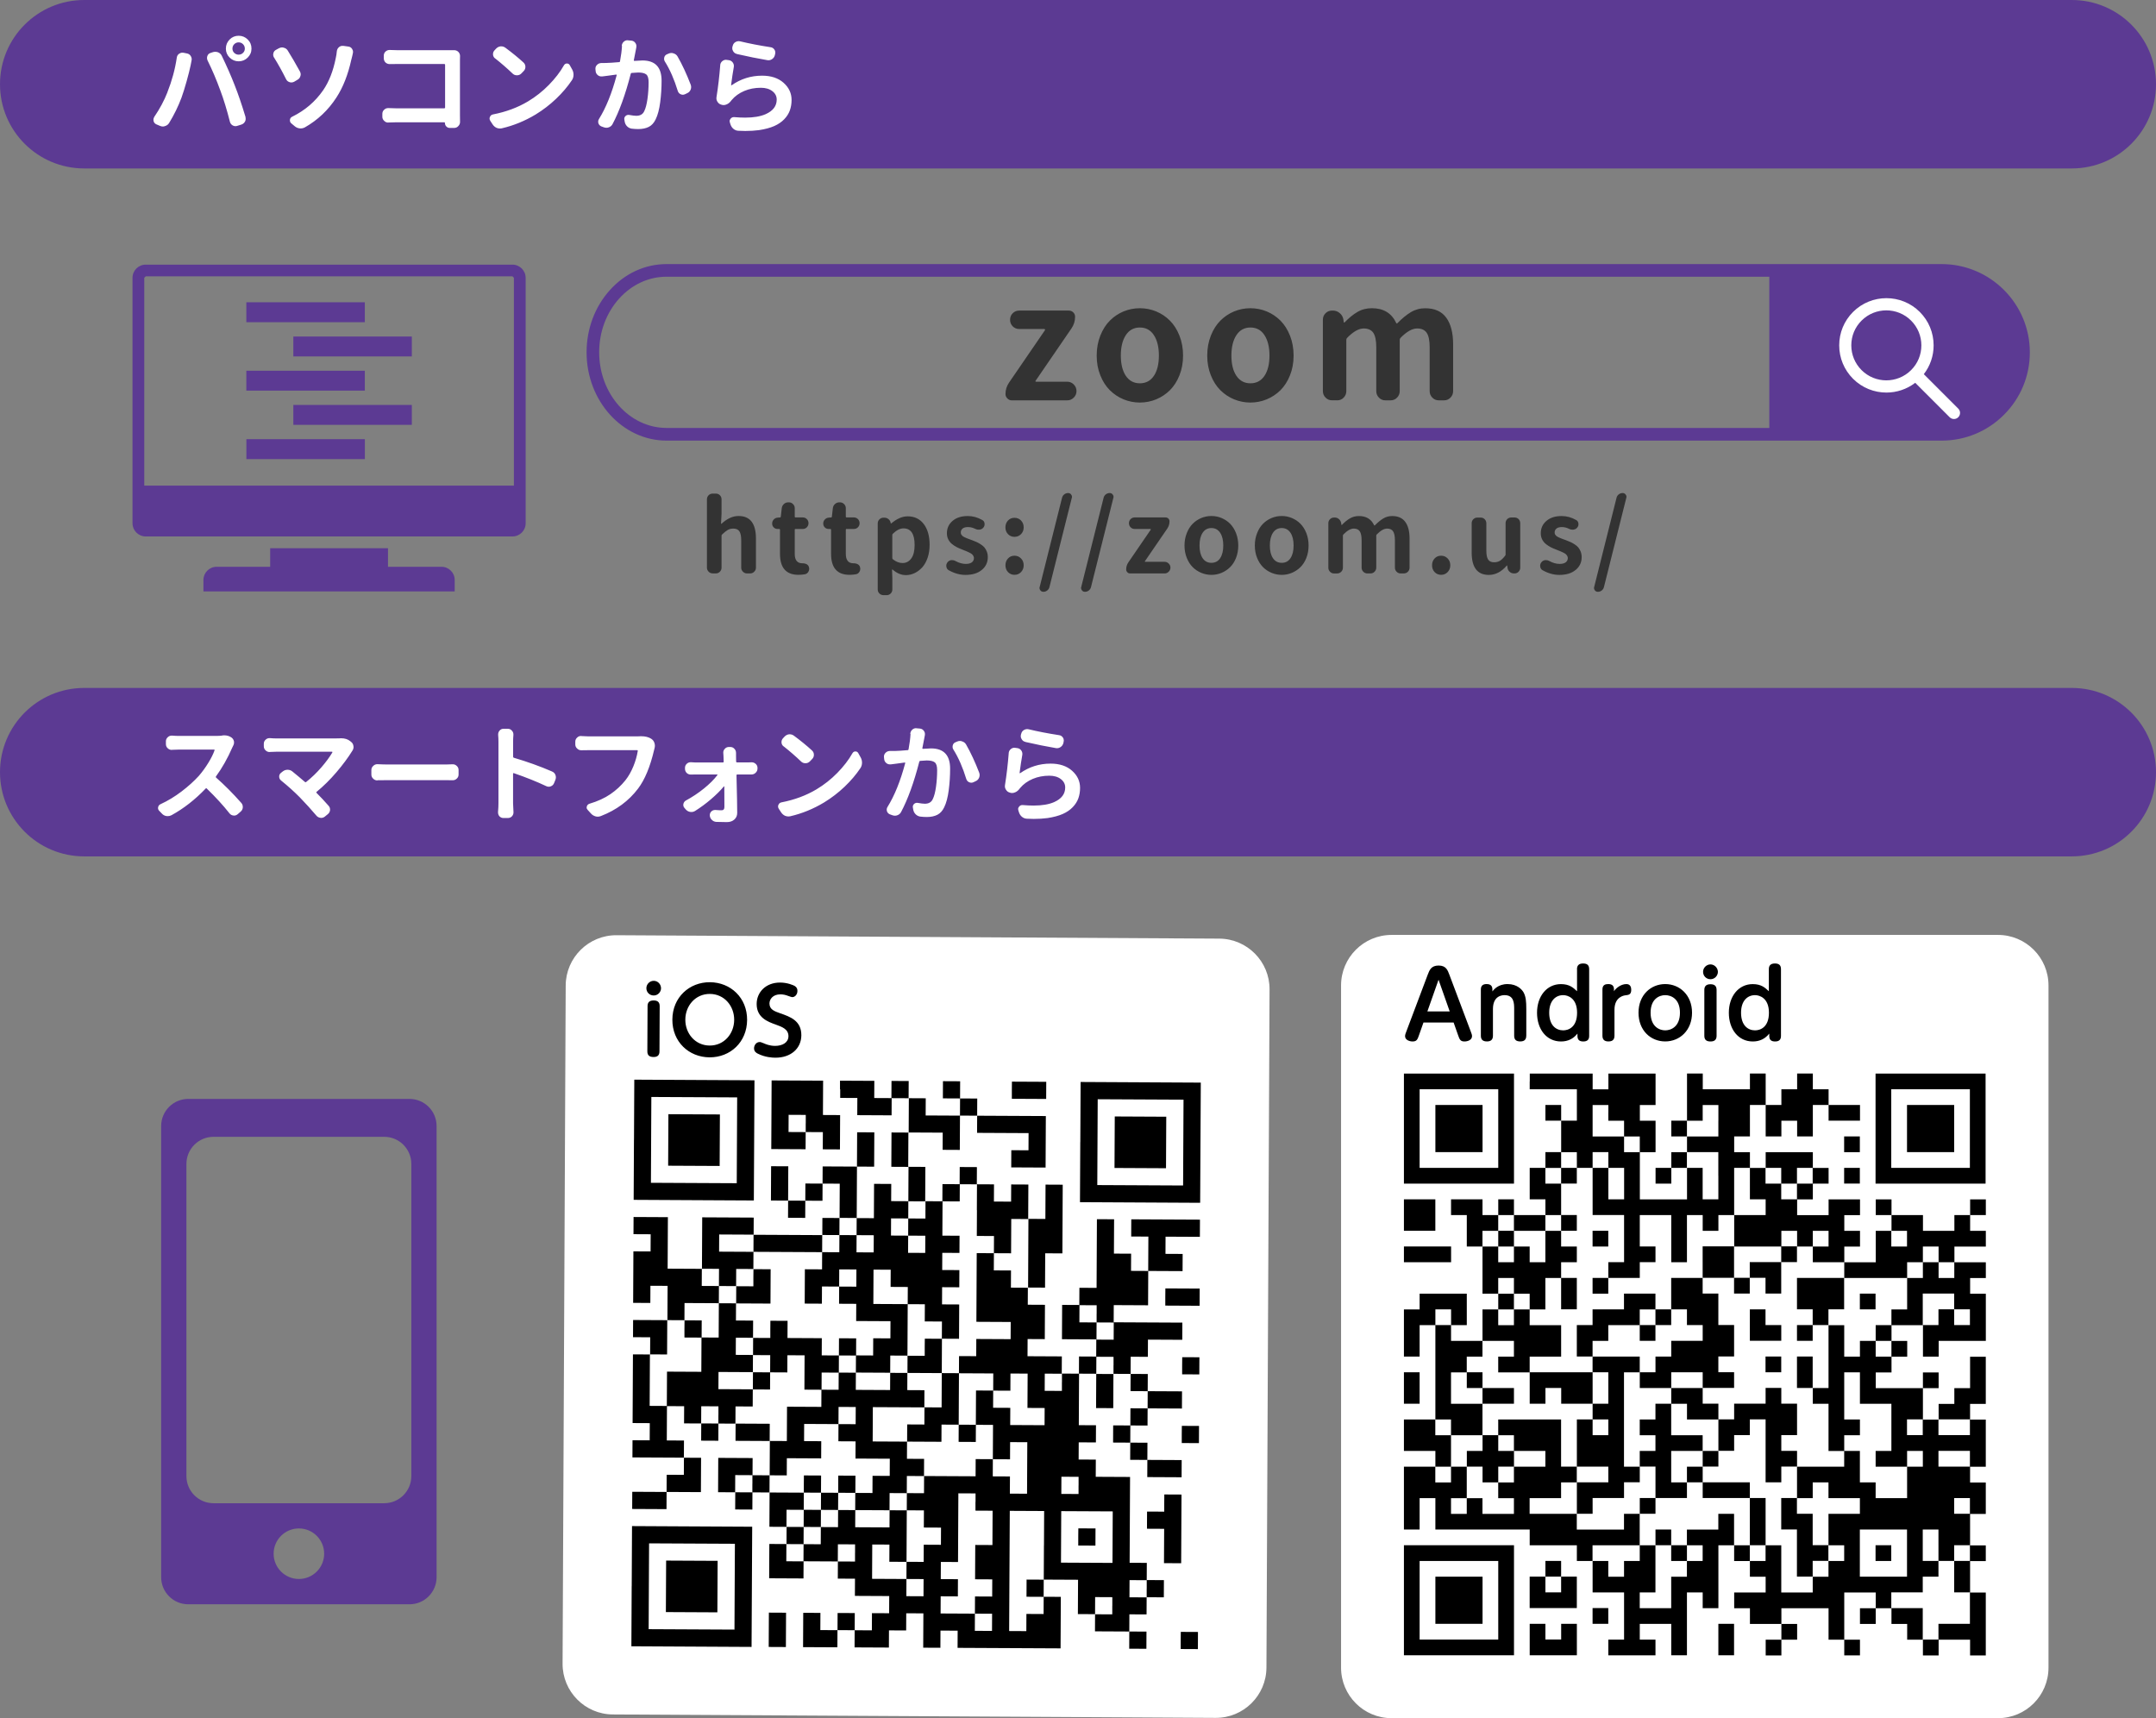
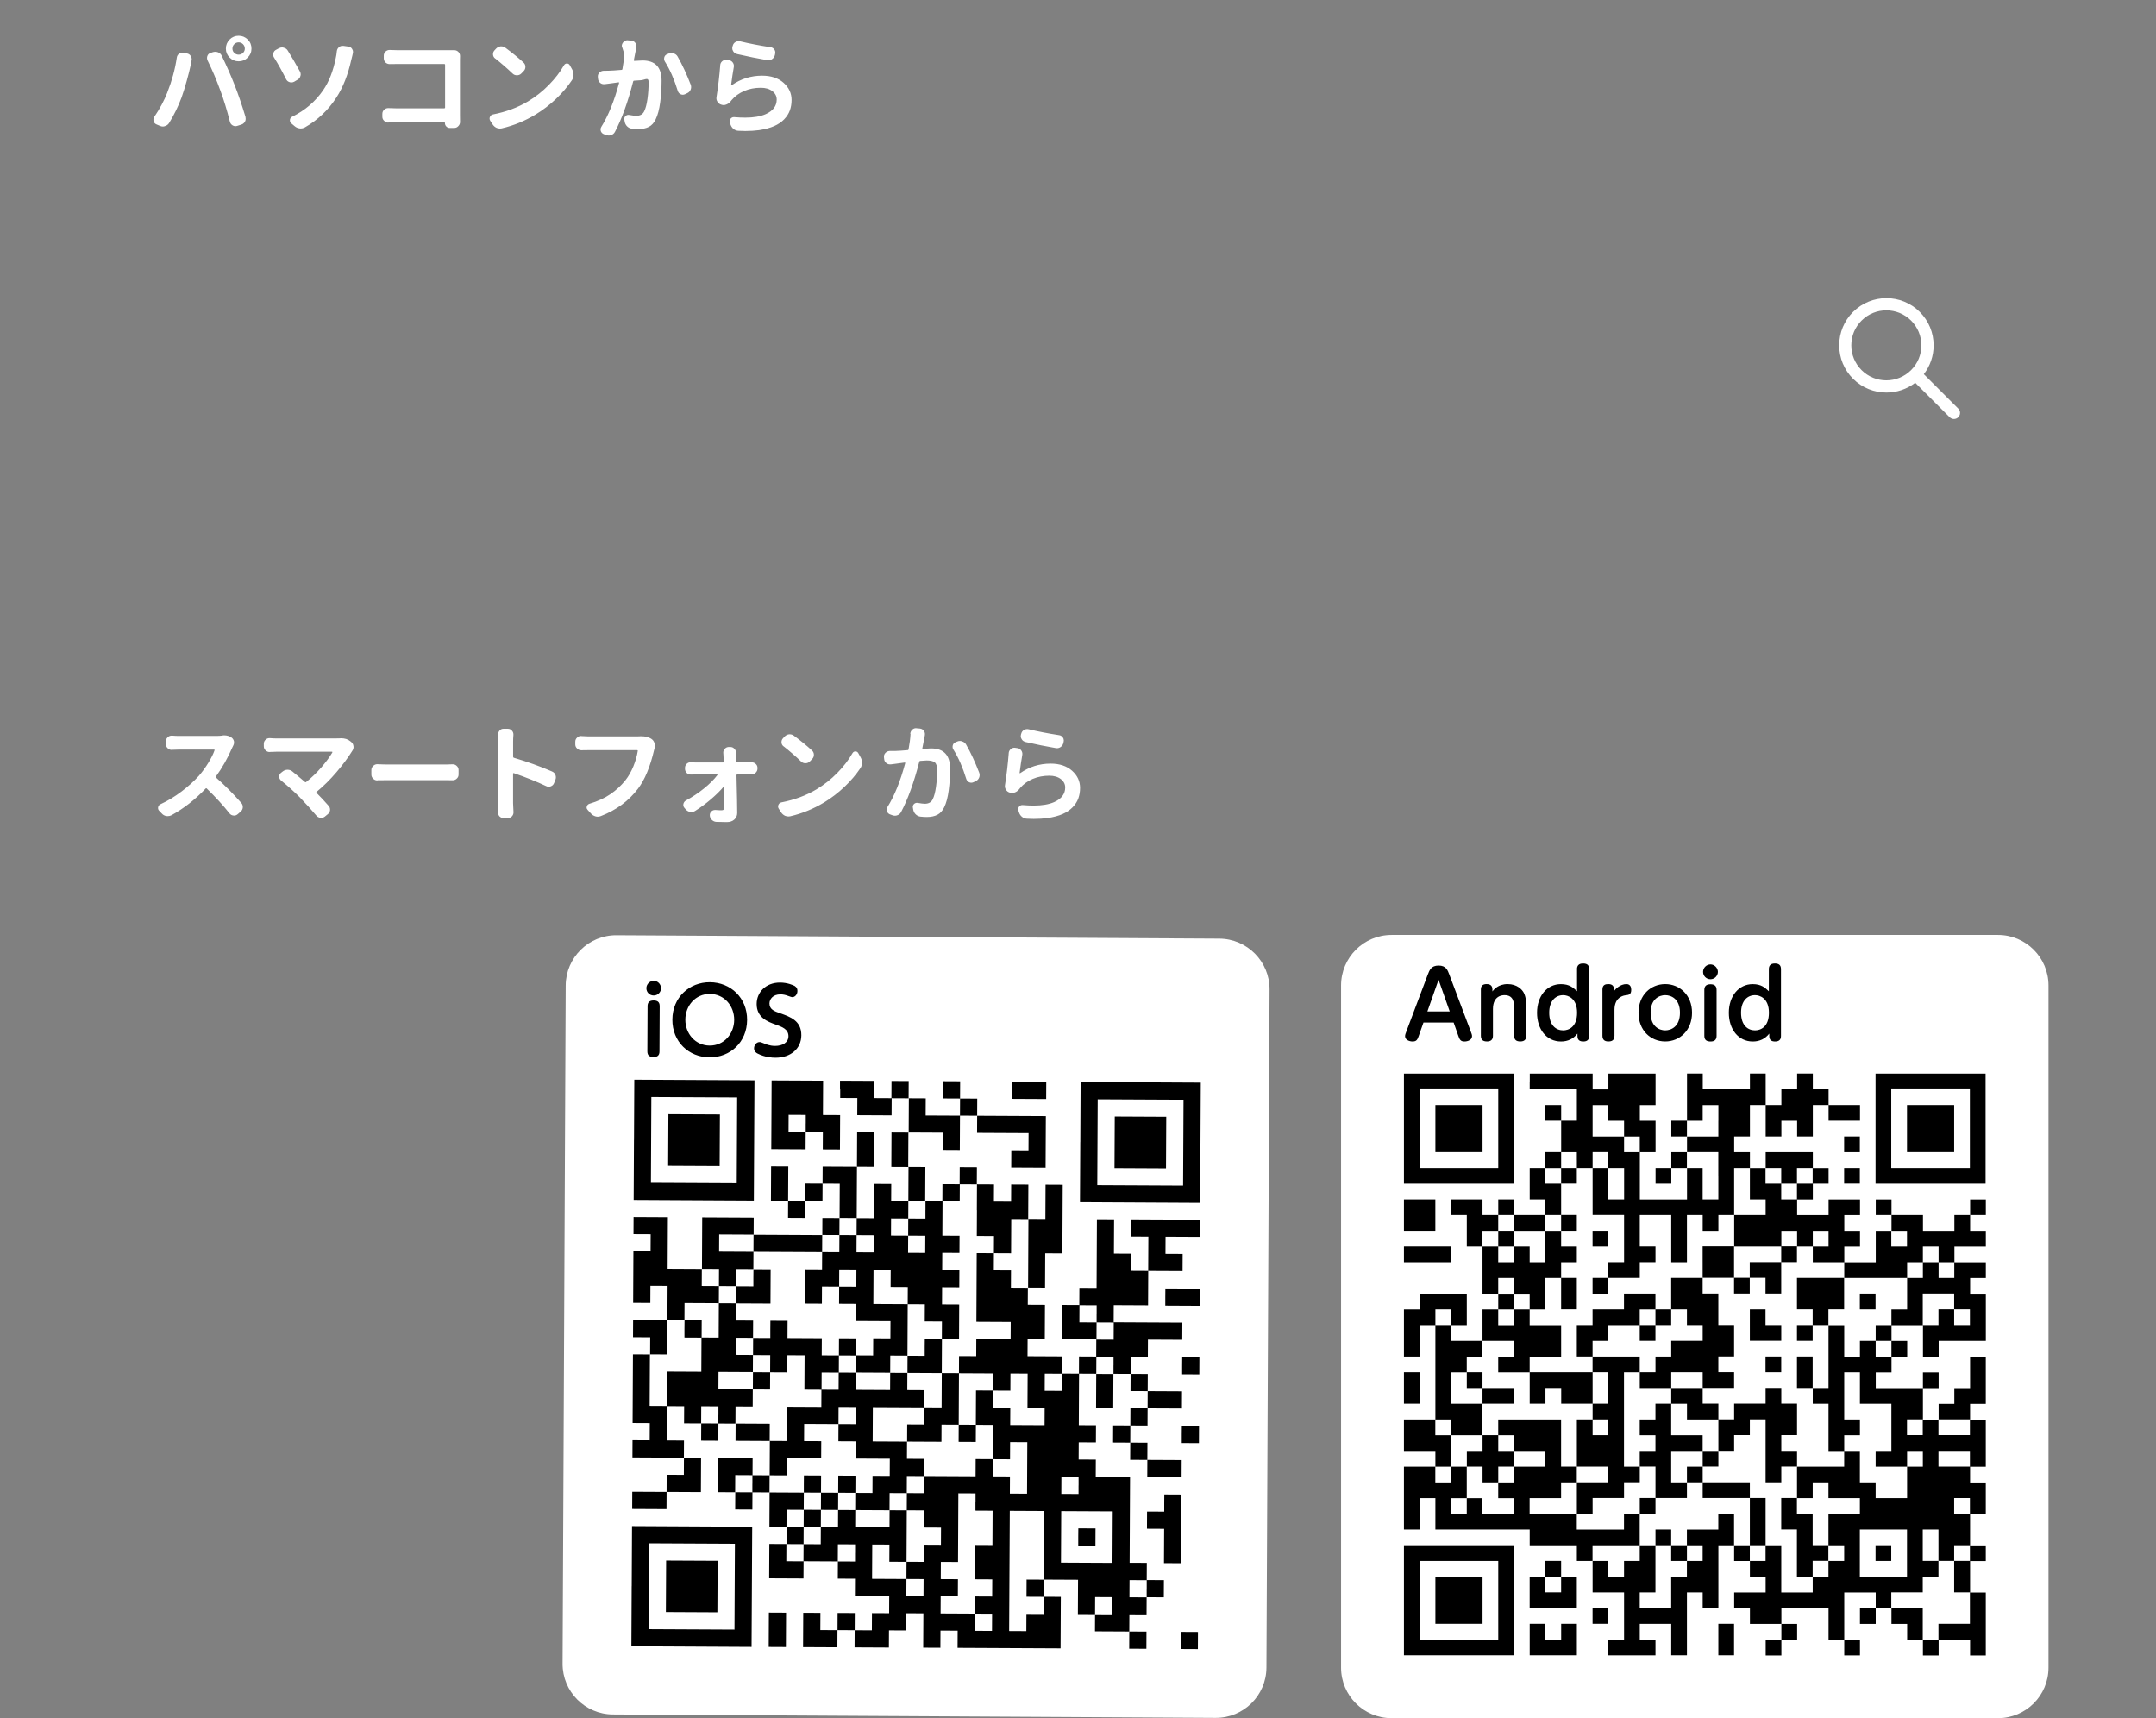
<svg xmlns="http://www.w3.org/2000/svg" viewBox="0 0 512 408">
  <rect x="0" y="0" width="512" height="408" fill="#808080" stroke="none" />
-   <path d="M253.44,95.07c.6,0,1.11-.21,1.55-.65s.65-.95.65-1.54v-.04c0-.6-.22-1.11-.65-1.55-.44-.43-.95-.65-1.55-.65h-7.4c-.07,0-.12-.02-.15-.07s0-.1.04-.15l8.52-12.43c.57-.84.86-1.76.86-2.75,0-.42-.14-.77-.43-1.06-.29-.28-.64-.43-1.06-.43h-11.76c-.62,0-1.14.21-1.56.63s-.63.94-.63,1.56.21,1.14.63,1.56.94.63,1.56.63h5.95c.07,0,.12.03.15.1s.02.12,0,.17l-8.52,12.43c-.57.82-.86,1.74-.86,2.75,0,.4.15.74.45,1.04s.64.45,1.04.45h13.17ZM277.82,92.67c.94-.93,1.7-2.11,2.27-3.54.57-1.42.86-2.99.86-4.7s-.29-3.29-.86-4.73-1.33-2.63-2.27-3.57-2.03-1.67-3.26-2.18c-1.22-.5-2.52-.76-3.87-.76s-2.64.26-3.87.76c-1.22.51-2.31,1.24-3.25,2.18s-1.7,2.13-2.27,3.57-.86,3.01-.86,4.73.29,3.28.86,4.7c.57,1.43,1.33,2.6,2.27,3.54.94.93,2.03,1.65,3.25,2.16,1.23.5,2.52.76,3.87.76s2.65-.26,3.87-.76c1.23-.51,2.32-1.23,3.26-2.16ZM266.17,84.43c0-2.03.4-3.65,1.19-4.85s1.9-1.81,3.33-1.81,2.54.6,3.33,1.81,1.19,2.82,1.19,4.85-.4,3.64-1.19,4.82-1.91,1.77-3.33,1.77-2.53-.59-3.33-1.77c-.79-1.18-1.19-2.79-1.19-4.82ZM304.07,92.67c.94-.93,1.7-2.11,2.27-3.54.57-1.42.86-2.99.86-4.7s-.29-3.29-.86-4.73-1.33-2.63-2.27-3.57-2.03-1.67-3.26-2.18c-1.22-.5-2.52-.76-3.87-.76s-2.64.26-3.87.76c-1.22.51-2.31,1.24-3.25,2.18s-1.7,2.13-2.27,3.57-.86,3.01-.86,4.73.29,3.28.86,4.7c.57,1.43,1.33,2.6,2.27,3.54.94.93,2.03,1.65,3.25,2.16,1.23.5,2.52.76,3.87.76s2.65-.26,3.87-.76c1.23-.51,2.32-1.23,3.26-2.16ZM292.43,84.43c0-2.03.4-3.65,1.19-4.85s1.9-1.81,3.33-1.81,2.54.6,3.33,1.81,1.19,2.82,1.19,4.85-.4,3.64-1.19,4.82-1.91,1.77-3.33,1.77-2.53-.59-3.33-1.77-1.19-2.79-1.19-4.82ZM317.53,95.07c.62,0,1.14-.21,1.56-.65.42-.43.63-.95.63-1.54v-12.2c0-.17.07-.33.22-.48,1.44-1.46,2.74-2.2,3.91-2.2,1.04,0,1.8.34,2.27,1.02.47.69.71,1.83.71,3.44v10.42c0,.6.21,1.11.63,1.54.42.44.94.65,1.56.65h1.19c.62,0,1.14-.21,1.56-.65.42-.43.63-.95.63-1.54v-12.2c0-.17.07-.33.22-.48,1.44-1.46,2.74-2.2,3.91-2.2,1.04,0,1.8.34,2.27,1.02.47.69.71,1.83.71,3.44v10.42c0,.6.21,1.11.63,1.54.42.44.94.65,1.56.65h1.19c.62,0,1.14-.21,1.56-.65.42-.43.63-.95.63-1.54v-11.09c0-2.75-.55-4.87-1.64-6.36s-2.75-2.23-4.99-2.23c-1.24,0-2.38.31-3.41.93s-2.09,1.49-3.18,2.6c-.12.12-.22.11-.3-.04-1.09-2.33-3.01-3.5-5.77-3.5-1.27,0-2.41.29-3.42.88s-2.03,1.41-3.05,2.47c-.05.02-.1.04-.15.04s-.07-.02-.07-.07l-.07-.6c-.1-.62-.38-1.14-.86-1.54-.47-.41-1.02-.62-1.64-.62h-.19c-.62,0-1.14.21-1.56.63s-.63.94-.63,1.56v16.93c0,.6.21,1.11.63,1.54.42.44.94.65,1.56.65h1.19ZM169.98,136.17c.39,0,.71-.14.98-.41.26-.27.39-.59.39-.96v-7.61c0-.11.05-.2.14-.28.51-.49.96-.85,1.34-1.07.38-.21.81-.32,1.31-.32.67,0,1.15.21,1.44.64s.44,1.14.44,2.15v6.49c0,.37.14.69.41.96s.6.41.96.41h.76c.37,0,.69-.14.96-.41s.41-.59.41-.96v-6.91c0-3.57-1.37-5.36-4.13-5.36-1.36,0-2.71.61-4.04,1.83-.03.03-.06.04-.08.02-.02-.02-.04-.04-.04-.07l.12-2.32v-3.41c0-.38-.13-.71-.39-.98-.26-.26-.59-.39-.98-.39h-.72c-.39,0-.72.13-.98.39s-.4.59-.4.98v16.21c0,.37.13.69.4.96.26.27.59.41.98.41h.72,0ZM191.17,136.36c.36-.08.62-.28.81-.6.12-.21.19-.45.19-.69,0-.11-.02-.22-.05-.33-.06-.32-.24-.57-.53-.74-.29-.16-.62-.24-.98-.24h-.07c-1.21,0-1.81-.75-1.81-2.25v-5.71c0-.12.05-.19.16-.19h1.74c.38,0,.71-.13.97-.39s.4-.59.4-.98-.13-.71-.4-.98-.59-.39-.97-.39h-1.74c-.11,0-.16-.06-.16-.19v-2.02c0-.37-.14-.69-.41-.96s-.59-.41-.96-.41h-.18c-.39,0-.73.13-1.02.39-.29.26-.46.59-.51.98l-.23,2.02c0,.12-.06.19-.19.19l-.58.05c-.36.03-.66.18-.91.45s-.37.59-.37.96.12.66.37.91.55.37.91.37h.42c.11,0,.16.06.16.19v5.71c0,3.33,1.46,4.99,4.39,4.99.51,0,1.03-.05,1.55-.14h0ZM203.3,136.36c.36-.08.62-.28.81-.6.12-.21.19-.45.19-.69,0-.11-.02-.22-.05-.33-.06-.32-.24-.57-.53-.74-.29-.16-.62-.24-.98-.24h-.07c-1.21,0-1.81-.75-1.81-2.25v-5.71c0-.12.05-.19.16-.19h1.74c.38,0,.71-.13.97-.39s.4-.59.4-.98-.13-.71-.4-.98-.59-.39-.97-.39h-1.74c-.11,0-.16-.06-.16-.19v-2.02c0-.37-.14-.69-.41-.96s-.59-.41-.96-.41h-.18c-.39,0-.73.13-1.02.39-.29.26-.46.59-.51.98l-.23,2.02c0,.12-.06.19-.19.19l-.58.05c-.36.03-.66.18-.91.45s-.37.59-.37.96.12.66.37.91.55.37.91.37h.42c.11,0,.16.06.16.19v5.71c0,3.33,1.46,4.99,4.39,4.99.51,0,1.03-.05,1.55-.14h0ZM210.54,141.33c.39,0,.71-.13.98-.4s.39-.59.39-.97v-2.67l-.07-1.99s0-.05.03-.07.05-.02.08,0c1.02.9,2.08,1.34,3.18,1.34.73,0,1.43-.17,2.11-.5.68-.33,1.28-.8,1.81-1.39.53-.6.94-1.35,1.25-2.27s.46-1.93.46-3.05c0-2.05-.46-3.7-1.39-4.92s-2.2-1.83-3.83-1.83c-1.25,0-2.54.55-3.87,1.67-.03.01-.06.02-.09.02s-.05-.01-.05-.05l-.02-.09c-.06-.36-.23-.65-.51-.88-.28-.23-.6-.35-.95-.35h-.23c-.39,0-.72.13-.98.4-.26.26-.4.59-.4.97v15.66c0,.38.13.71.4.97.26.26.59.4.98.4h.72ZM212.04,132.81c-.09-.07-.14-.18-.14-.3v-5.49c0-.11.05-.2.14-.28.87-.85,1.7-1.27,2.51-1.27,1.77,0,2.65,1.31,2.65,3.94,0,1.41-.26,2.47-.79,3.2s-1.22,1.09-2.06,1.09c-.79,0-1.55-.29-2.3-.88h0ZM233.19,135.31c.93-.79,1.39-1.79,1.39-3.01,0-.48-.08-.92-.23-1.31-.16-.39-.34-.72-.56-.98-.21-.25-.5-.5-.87-.74s-.69-.42-.98-.55-.64-.27-1.08-.44c-.09-.03-.24-.08-.45-.16-.21-.08-.36-.14-.45-.17-.09-.04-.23-.09-.41-.16s-.31-.13-.39-.17c-.09-.05-.19-.11-.33-.17-.13-.07-.23-.14-.29-.21s-.13-.14-.2-.23c-.07-.09-.12-.17-.14-.27-.02-.09-.04-.19-.04-.3,0-.38.15-.69.44-.93s.73-.35,1.3-.35,1.15.15,1.77.46c.23.11.47.16.72.16.11,0,.21,0,.3-.02.37-.06.67-.24.88-.53.17-.22.25-.47.25-.74,0-.08,0-.15-.02-.23-.05-.36-.23-.62-.56-.79-1.1-.62-2.24-.93-3.43-.93-1.48,0-2.68.38-3.58,1.14s-1.36,1.74-1.36,2.94c0,.53.1,1.01.31,1.44.21.43.51.81.89,1.12.39.31.77.56,1.14.75s.81.38,1.3.57c.06.03.17.07.3.12.34.14.6.24.77.31.17.07.38.17.65.3.26.13.45.25.58.36s.24.24.33.41c.1.17.15.33.15.5,0,.43-.16.78-.49,1.03s-.81.38-1.44.38c-.8,0-1.62-.23-2.46-.69-.23-.14-.48-.21-.76-.21h-.26c-.37.06-.66.24-.88.53-.19.25-.28.52-.28.81,0,.06,0,.13.02.21.06.39.24.67.55.84,1.31.74,2.64,1.12,3.97,1.12,1.67,0,2.97-.4,3.89-1.19l.04-.02ZM242.47,126.84c.42-.43.63-.96.63-1.61s-.21-1.19-.62-1.62-.93-.65-1.57-.65-1.13.21-1.54.65-.61.98-.61,1.62.2,1.17.61,1.6.93.65,1.54.65,1.14-.21,1.55-.64h0ZM242.47,135.85c.42-.43.63-.97.63-1.62s-.21-1.19-.63-1.62-.93-.65-1.55-.65-1.13.21-1.54.65-.61.98-.61,1.62.2,1.19.61,1.62.93.65,1.54.65,1.14-.22,1.55-.65ZM248.69,140.22c.27-.21.45-.48.53-.82l5.31-21.18c.03-.07.05-.15.05-.23,0-.2-.07-.38-.21-.56-.17-.23-.41-.35-.72-.35-.34,0-.64.11-.91.31-.27.21-.45.48-.53.82l-5.31,21.18c-.03.08-.05.15-.05.23,0,.2.07.38.21.56.17.23.41.35.72.35.34,0,.64-.1.91-.31h0ZM258.56,140.22c.27-.21.45-.48.53-.82l5.31-21.18c.03-.07.05-.15.05-.23,0-.2-.07-.38-.21-.56-.17-.23-.41-.35-.72-.35-.34,0-.64.11-.91.31-.27.21-.45.48-.53.82l-5.31,21.18c-.03.08-.05.15-.05.23,0,.2.07.38.21.56.17.23.41.35.72.35.34,0,.64-.1.91-.31h0ZM276.58,136.17c.37,0,.69-.14.96-.41s.41-.59.41-.96v-.02c0-.37-.13-.69-.41-.96-.27-.27-.59-.41-.96-.41h-4.61s-.08,0-.1-.05c-.01-.03,0-.06.02-.09l5.31-7.75c.36-.53.53-1.1.53-1.72,0-.26-.09-.48-.27-.66s-.4-.27-.66-.27h-7.33c-.38,0-.71.13-.97.39s-.4.59-.4.98.13.71.4.98.59.39.97.39h3.71s.08.02.1.06c.01.04.01.07,0,.1l-5.31,7.75c-.36.51-.53,1.08-.53,1.72,0,.24.09.46.28.65s.4.28.65.28h8.21ZM292.12,134.68c.59-.58,1.06-1.31,1.41-2.2s.53-1.87.53-2.94-.18-2.05-.53-2.94-.83-1.64-1.41-2.23-1.27-1.04-2.03-1.36-1.57-.48-2.41-.48-1.65.16-2.41.48-1.44.77-2.03,1.36-1.06,1.33-1.41,2.23c-.36.9-.54,1.88-.54,2.94s.18,2.05.54,2.94c.36.89.83,1.62,1.41,2.2s1.27,1.03,2.03,1.35c.76.31,1.57.48,2.41.48s1.65-.16,2.41-.48c.76-.32,1.44-.77,2.03-1.35ZM284.86,129.54c0-1.27.24-2.27.74-3.03.5-.75,1.19-1.12,2.08-1.12s1.58.38,2.08,1.12c.5.75.74,1.76.74,3.03s-.25,2.27-.74,3.01c-.49.74-1.19,1.1-2.08,1.1s-1.58-.36-2.08-1.1-.74-1.74-.74-3.01ZM308.82,134.68c.59-.58,1.06-1.31,1.41-2.2s.53-1.87.53-2.94-.18-2.05-.53-2.94-.83-1.64-1.41-2.23-1.27-1.04-2.03-1.36-1.57-.48-2.41-.48-1.65.16-2.41.48-1.44.77-2.03,1.36-1.06,1.33-1.41,2.23c-.36.9-.54,1.88-.54,2.94s.18,2.05.54,2.94c.36.89.83,1.62,1.41,2.2s1.27,1.03,2.03,1.35c.76.31,1.57.48,2.41.48s1.65-.16,2.41-.48c.76-.32,1.44-.77,2.03-1.35ZM301.56,129.54c0-1.27.24-2.27.74-3.03.5-.75,1.19-1.12,2.08-1.12s1.58.38,2.08,1.12c.5.75.74,1.76.74,3.03s-.25,2.27-.74,3.01c-.49.74-1.19,1.1-2.08,1.1s-1.58-.36-2.08-1.1-.74-1.74-.74-3.01ZM317.54,136.17c.39,0,.71-.14.98-.41.26-.27.39-.59.39-.96v-7.61c0-.11.05-.21.14-.3.9-.91,1.71-1.37,2.44-1.37.65,0,1.12.21,1.42.64.29.43.44,1.14.44,2.15v6.49c0,.37.13.69.4.96.26.27.59.41.97.41h.74c.38,0,.71-.14.97-.41s.4-.59.4-.96v-7.61c0-.11.05-.21.14-.3.9-.91,1.71-1.37,2.44-1.37.65,0,1.12.21,1.41.64s.44,1.14.44,2.15v6.49c0,.37.13.69.4.96.26.27.59.41.97.41h.74c.38,0,.71-.14.98-.41.26-.27.39-.59.39-.96v-6.91c0-1.72-.34-3.04-1.02-3.96-.68-.93-1.72-1.39-3.11-1.39-.77,0-1.48.19-2.12.58-.64.39-1.3.93-1.98,1.62-.08.08-.14.07-.19-.02-.68-1.45-1.88-2.18-3.59-2.18-.79,0-1.5.18-2.14.55-.63.36-1.27.88-1.9,1.54-.03.02-.06.02-.09.02s-.05-.01-.05-.05l-.05-.37c-.06-.38-.24-.71-.53-.96-.29-.26-.63-.38-1.02-.38h-.12c-.39,0-.72.13-.98.39s-.4.59-.4.98v10.55c0,.37.13.69.4.96.26.27.59.41.98.41h.72-.01ZM343.78,135.85c.42-.43.63-.97.63-1.62s-.21-1.19-.63-1.62-.93-.65-1.55-.65-1.13.21-1.54.65-.61.98-.61,1.62.2,1.19.61,1.62c.41.43.93.65,1.54.65s1.14-.22,1.55-.65ZM357.79,134.32s.04-.05.07-.05.05.02.07.05l.07.51c.05.38.21.71.51.96.29.26.64.38,1.05.38h.09c.39,0,.71-.14.98-.41.26-.27.39-.59.39-.96v-10.55c0-.38-.13-.71-.39-.98-.26-.26-.59-.39-.98-.39h-.74c-.39,0-.71.13-.98.39-.26.26-.39.59-.39.98v7.43c0,.12-.04.22-.12.3-.43.56-.84.95-1.23,1.19-.38.23-.84.35-1.37.35-.65,0-1.12-.21-1.41-.63s-.44-1.13-.44-2.13v-6.49c0-.38-.13-.71-.39-.98-.26-.26-.59-.39-.98-.39h-.74c-.39,0-.71.13-.98.39-.26.26-.39.59-.39.98v6.94c0,3.54,1.36,5.31,4.08,5.31,1.56,0,2.97-.73,4.22-2.18v-.02ZM374.22,135.31c.93-.79,1.39-1.79,1.39-3.01,0-.48-.08-.92-.23-1.31-.16-.39-.34-.72-.56-.98-.21-.25-.5-.5-.87-.74s-.69-.42-.98-.55-.64-.27-1.08-.44c-.09-.03-.24-.08-.45-.16-.21-.08-.36-.14-.45-.17-.09-.04-.23-.09-.41-.16s-.31-.13-.39-.17c-.09-.05-.19-.11-.33-.17-.13-.07-.23-.14-.29-.21s-.13-.14-.2-.23c-.07-.09-.12-.17-.14-.27-.02-.09-.04-.19-.04-.3,0-.38.15-.69.44-.93s.73-.35,1.3-.35,1.15.15,1.77.46c.23.11.47.16.72.16.11,0,.21,0,.3-.02.37-.06.67-.24.88-.53.17-.22.25-.47.25-.74,0-.08,0-.15-.02-.23-.05-.36-.23-.62-.56-.79-1.1-.62-2.24-.93-3.43-.93-1.48,0-2.68.38-3.58,1.14s-1.36,1.74-1.36,2.94c0,.53.1,1.01.31,1.44s.51.81.89,1.12c.39.31.77.56,1.14.75.37.19.81.38,1.3.57.06.03.17.07.3.12.34.14.6.24.77.31.17.07.38.17.65.3.26.13.45.25.58.36s.24.24.33.41c.1.17.15.33.15.5,0,.43-.16.78-.49,1.03s-.81.38-1.44.38c-.8,0-1.62-.23-2.46-.69-.23-.14-.48-.21-.76-.21h-.26c-.37.06-.66.24-.88.53-.19.25-.28.52-.28.81,0,.06,0,.13.02.21.06.39.24.67.55.84,1.31.74,2.64,1.12,3.97,1.12,1.67,0,2.97-.4,3.89-1.19l.04-.02ZM380.37,140.22c.27-.21.45-.48.53-.82l5.31-21.18c.03-.07.05-.15.05-.23,0-.2-.07-.38-.21-.56-.17-.23-.41-.35-.72-.35-.34,0-.64.11-.91.31-.27.21-.45.48-.53.82l-5.31,21.18c-.03.08-.05.15-.05.23,0,.2.07.38.21.56.17.23.41.35.72.35.34,0,.64-.1.91-.31h0Z" fill="#333" />
-   <path d="M461.07,62.71H158.3c-5.11,0-9.9,2.2-13.49,6.2-3.55,3.95-5.51,9.19-5.51,14.76,0,11.56,8.53,20.96,19.01,20.96h302.77c5.6,0,10.86-2.18,14.82-6.14,3.96-3.96,6.14-9.22,6.14-14.82,0-11.56-9.4-20.96-20.96-20.96h-.01ZM420.18,101.62H158.3c-8.83,0-16.01-8.06-16.01-17.96,0-4.83,1.68-9.35,4.74-12.75,3.02-3.35,7.02-5.2,11.26-5.2h261.88v35.91h0ZM492,40H20C8.95,40,0,31.05,0,20h0C0,8.95,8.95,0,20,0h472c11.05,0,20,8.95,20,20h0c0,11.05-8.95,20-20,20ZM512,183.36h0c0-11.05-8.95-20-20-20H20c-11.05,0-20,8.95-20,20h0c0,11.05,8.95,20,20,20h472c11.05,0,20-8.95,20-20ZM86.64,88.03h-28.14v4.73h28.14v-4.73ZM86.64,71.78h-28.14v4.73h28.14v-4.73ZM58.51,109.02h28.14v-4.73h-28.14s0,4.73,0,4.73ZM104.85,134.59h-12.71v-4.41h-27.98v4.41h-12.71c-1.73,0-3.14,1.4-3.14,3.13v2.72h59.67v-2.72c0-1.73-1.4-3.13-3.14-3.13h0ZM69.66,100.89h28.14v-4.73h-28.14v4.73ZM124.83,65.97v58.29c0,1.73-1.4,3.13-3.14,3.13H34.61c-1.73,0-3.14-1.4-3.14-3.13v-58.29c0-1.73,1.4-3.13,3.14-3.13h87.08c1.73,0,3.13,1.4,3.14,3.13ZM122.05,65.97l-.35-.35H34.61l-.35.35v49.35h87.78v-49.35h.01ZM69.66,84.64h28.14v-4.73h-28.14v4.73ZM103.68,267.39v107.13c0,3.55-2.88,6.44-6.44,6.44h-52.53c-3.56,0-6.44-2.88-6.44-6.44v-107.13c0-3.55,2.88-6.44,6.44-6.44h52.53c3.55,0,6.44,2.88,6.44,6.44ZM76.98,368.95c0-3.31-2.68-6-6-6s-6,2.69-6,6,2.69,6,6,6,6-2.68,6-6ZM97.68,276.39c0-3.55-2.88-6.44-6.44-6.44h-40.53c-3.55,0-6.44,2.88-6.44,6.44v74.13c0,3.56,2.88,6.44,6.44,6.44h40.53c3.55,0,6.44-2.88,6.44-6.44v-74.13Z" fill="#5c3a93" />
-   <path d="M39.75,21.91c1.07-2.7,1.82-5.43,2.23-8.21.05-.4.23-.71.55-.94.25-.17.5-.25.77-.25.1,0,.2,0,.3.02l.84.17c.38.08.67.29.87.62.15.25.22.5.22.74,0,.12-.02.23-.05.35-.1.46-.17.84-.22,1.14-.2.96-.51,2.19-.93,3.7s-.83,2.82-1.23,3.94c-.78,2.08-1.76,4.09-2.95,6.03-.23.36-.55.6-.97.72-.17.07-.33.1-.5.1-.23,0-.46-.05-.69-.15l-.87-.37c-.33-.15-.55-.4-.64-.74-.03-.12-.05-.23-.05-.35,0-.23.07-.45.2-.67,1.31-1.92,2.35-3.87,3.13-5.85h-.01ZM52.28,21.37c-.86-2.38-1.86-4.73-3-7.04-.08-.2-.12-.39-.12-.57,0-.17.03-.33.1-.5.13-.35.38-.58.74-.69l.6-.2c.18-.05.36-.07.55-.07.21,0,.43.04.64.12.4.17.69.44.87.82,1.22,2.53,2.25,4.87,3.08,7.02.79,2,1.65,4.49,2.55,7.47.03.15.05.3.05.45,0,.1,0,.21-.02.32-.05.25-.17.47-.35.67s-.41.34-.67.42l-.97.3c-.15.05-.29.07-.42.07-.23,0-.45-.06-.64-.17-.35-.2-.57-.49-.67-.87-.71-2.81-1.48-5.32-2.31-7.54h-.01ZM53.64,11.54c0-.84.3-1.56.89-2.16s1.31-.89,2.15-.89,1.55.3,2.15.89.89,1.31.89,2.16-.3,1.54-.89,2.13-1.31.89-2.15.89-1.55-.3-2.15-.89-.89-1.31-.89-2.13ZM55.2,11.54c0,.4.14.74.43,1.02s.64.42,1.04.42.75-.14,1.04-.42.43-.62.43-1.02-.14-.76-.43-1.05-.64-.43-1.04-.43-.75.14-1.04.43-.43.64-.43,1.05ZM65.09,13.7c-.15-.23-.22-.47-.22-.72,0-.12.02-.23.05-.35.1-.38.32-.65.67-.82l.64-.35c.25-.13.5-.2.74-.2.13,0,.27.02.42.07.41.1.73.32.94.67.84,1.34,1.8,2.98,2.88,4.94.13.23.2.46.2.69,0,.15-.02.29-.07.42-.1.4-.33.69-.69.89l-.79.47c-.21.12-.44.17-.67.17-.13,0-.27-.02-.42-.07-.38-.12-.65-.35-.82-.69-.96-1.92-1.91-3.63-2.85-5.13h0ZM72.38,30.25c-.31.17-.64.25-.99.25-.08,0-.17,0-.25-.02-.43-.05-.82-.22-1.17-.52l-.82-.69c-.2-.18-.3-.41-.3-.67v-.15c.05-.35.23-.6.55-.74,3.03-1.49,5.47-3.58,7.34-6.28,1.39-2.02,2.39-4.57,3-7.66.12-.51.2-1.05.25-1.61.05-.4.22-.72.52-.97.23-.2.5-.3.82-.3h.2l1.22.17c.38.05.67.24.87.57.15.23.22.46.22.69,0,.12-.02.23-.05.35-.03.18-.07.36-.12.55s-.1.37-.14.57-.08.34-.11.42c-.78,3.54-1.95,6.52-3.52,8.93-1.93,2.99-4.44,5.37-7.52,7.12h0ZM109.25,28.96c0,.36-.13.69-.4.97-.26.3-.6.45-.99.45h-1.04c-.33,0-.61-.12-.83-.35s-.33-.51-.33-.84c0-.1-.05-.15-.15-.15h-11.41c-.51,0-1.12.02-1.84.05-.02.02-.04.02-.07.02-.36,0-.68-.13-.94-.4-.3-.26-.45-.6-.45-.99v-.69c0-.4.15-.73.45-.99.26-.25.58-.37.94-.37h.07c.61.03,1.18.05,1.71.05h11.53c.13,0,.2-.06.2-.17v-10.15c0-.13-.07-.2-.2-.2h-11.21c-.51,0-1.07,0-1.69.02h-.07c-.36,0-.69-.12-.97-.37-.28-.28-.42-.62-.42-1.02v-.6c0-.4.14-.73.42-.99.28-.25.6-.37.94-.37h.1c.6.03,1.16.05,1.69.05h13.57c.38,0,.71.13.99.4.26.28.4.6.4.97v.05c-.02.35-.02.64-.02.87v13.17l.02,1.59h0ZM119.21,30.47c-.17.03-.32.05-.47.05-.26,0-.53-.05-.79-.15-.4-.18-.72-.46-.97-.84l-.57-.87c-.1-.17-.15-.34-.15-.52,0-.13.03-.26.1-.4.13-.31.37-.5.72-.57,3.08-.6,5.84-1.62,8.29-3.08,1.82-1.09,3.47-2.39,4.96-3.91s2.69-3.07,3.6-4.68c.17-.28.4-.42.69-.42h.02c.3,0,.52.13.67.4l.57,1.02c.21.38.32.79.32,1.24,0,.48-.12.91-.37,1.29-1.03,1.54-2.28,3.01-3.77,4.43s-3.11,2.66-4.86,3.73c-2.56,1.54-5.23,2.63-7.99,3.27h0ZM117.6,13.9c-.31-.23-.49-.54-.52-.92v-.15c0-.33.12-.62.35-.87l.37-.4c.3-.31.65-.5,1.07-.55h.2c.33,0,.64.11.94.32,1.57,1.16,3,2.32,4.29,3.5.31.28.47.63.47,1.04s-.14.74-.42,1.02l-.55.57c-.28.28-.63.42-1.04.42s-.74-.13-1.02-.4c-1.32-1.26-2.7-2.46-4.14-3.6v.02ZM147.65,10.9c.03-.4.19-.73.47-.99.26-.23.55-.35.87-.35.05,0,.1,0,.15.02l.82.07c.4.05.7.23.92.55.17.23.25.48.25.74,0,.1,0,.2-.02.3-.05.23-.09.45-.12.64-.02.08-.17.88-.47,2.41-.02.05,0,.09.02.12s.07.05.12.05c.98-.07,1.61-.1,1.91-.1,3.03,0,4.54,1.6,4.54,4.81,0,1.72-.11,3.43-.33,5.12s-.58,3.05-1.08,4.06c-.4.83-.93,1.42-1.61,1.77s-1.52.53-2.53.53c-.48,0-1-.03-1.56-.1-.43-.07-.8-.26-1.1-.57s-.49-.69-.56-1.14l-.07-.42c-.02-.07-.02-.13-.02-.2,0-.25.1-.47.3-.67.2-.18.43-.27.69-.27.07,0,.13,0,.2.02.73.13,1.28.2,1.66.2.93,0,1.55-.36,1.89-1.09.33-.66.59-1.64.77-2.93s.27-2.61.27-3.97c0-.93-.19-1.54-.57-1.84s-1.02-.45-1.91-.45c-.21,0-.73.03-1.54.1-.12,0-.19.07-.22.2-1.27,4.94-2.72,8.94-4.34,11.98-.2.36-.5.61-.89.74-.18.07-.36.1-.55.1-.21,0-.43-.04-.64-.12l-.6-.22c-.33-.15-.55-.4-.67-.74-.03-.13-.05-.26-.05-.37,0-.23.07-.45.2-.64,1.65-2.65,3.05-6.1,4.19-10.37.02-.05,0-.09,0-.12s-.06-.05-.11-.05c-.86.1-1.52.19-1.98.27-.33.03-.78.09-1.34.17h-.2c-.31,0-.6-.1-.84-.3-.31-.25-.49-.57-.52-.97l-.05-.47c-.03-.38.09-.71.36-.99s.6-.43.98-.45c.17,0,.39,0,.67-.01s.46-.01.55-.01c.74-.02,1.77-.08,3.08-.2.12,0,.18-.07.2-.2.25-1.34.41-2.56.47-3.67l-.05.02ZM157.9,14.64c-.13-.21-.2-.44-.2-.67,0-.12.02-.23.05-.35.1-.36.32-.61.67-.74l.35-.15c.21-.1.44-.15.67-.15.18,0,.36.03.52.1.41.12.73.36.94.72,1.11,1.93,2.15,4.18,3.13,6.72.07.2.1.39.1.57,0,.2-.04.4-.12.6-.17.4-.44.68-.82.84l-.52.25c-.18.08-.36.12-.52.12s-.34-.04-.52-.12c-.33-.15-.55-.41-.67-.77-.83-2.71-1.84-5.04-3.05-6.97h-.01ZM171.03,15.49c.03-.4.2-.72.5-.97.26-.21.55-.32.84-.32.07,0,.13,0,.2.02l.52.07c.38.05.69.23.92.55.18.25.27.52.27.82,0,.08,0,.17-.02.25-.23,1.31-.45,2.73-.64,4.27,0,.03.02.06.05.07s.06.02.07,0c2.17-1.52,4.58-2.28,7.24-2.28,2.13,0,3.83.56,5.1,1.69s1.9,2.48,1.9,4.07c0,.91-.14,1.74-.41,2.49s-.72,1.46-1.35,2.11-1.42,1.19-2.38,1.61-2.16.74-3.6.96c-.99.13-2.08.2-3.25.2-.53,0-1.08-.02-1.66-.05-.43-.02-.81-.17-1.15-.45s-.57-.64-.71-1.07l-.15-.47c-.03-.1-.05-.2-.05-.3,0-.21.08-.41.25-.6.2-.23.45-.35.74-.35h.1c.93.08,1.79.12,2.6.12,1.98,0,3.61-.27,4.86-.82,1.75-.78,2.63-1.93,2.63-3.47,0-.81-.35-1.48-1.05-2.01s-1.61-.79-2.72-.79c-1.42,0-2.74.25-3.94.76s-2.21,1.23-3,2.17c-.07.08-.12.16-.17.22-.28.36-.61.63-.99.79-.25.12-.5.17-.74.17-.15,0-.3-.02-.45-.07l-.07-.02c-.4-.1-.7-.32-.92-.67-.18-.26-.27-.55-.27-.84,0-.1,0-.19.02-.27.4-2.51.69-5.04.89-7.59h0ZM175,12.81c-.4-.08-.69-.3-.89-.64-.15-.23-.22-.47-.22-.72,0-.12.02-.24.05-.37l.07-.22c.1-.4.32-.69.67-.89.23-.13.48-.2.74-.2.12,0,.24.02.37.05,2.12.51,4.51.98,7.19,1.39.4.05.7.24.92.57.15.21.22.45.22.72,0,.1-.02.21-.05.32l-.05.25c-.1.41-.32.74-.67.97-.26.18-.55.27-.84.27-.1,0-.19,0-.27-.02-2.25-.38-4.66-.87-7.24-1.46v-.02ZM52.7,174.66c.17-.03.33-.05.5-.05.71,0,1.31.18,1.81.55.28.21.46.5.55.87.02.12.02.22.02.32,0,.25-.07.49-.2.72l-.22.45c-1.11,2.55-2.4,4.83-3.87,6.85-.08.1-.07.19.02.27,1.98,1.74,3.99,3.75,6,6.03.23.26.35.58.35.94v.12c-.03.4-.2.73-.5.99l-.69.6c-.26.23-.55.35-.87.35-.05,0-.11,0-.17-.02-.38-.03-.69-.21-.94-.52-1.47-1.87-3.27-3.83-5.38-5.88-.1-.1-.19-.1-.27,0-2.53,2.65-5.23,4.75-8.11,6.33-.28.15-.58.22-.89.22-.1,0-.21,0-.32-.02-.43-.07-.79-.26-1.09-.6l-.6-.62c-.2-.2-.3-.42-.3-.67,0-.07,0-.14.02-.22.08-.35.28-.59.6-.72,1.72-.79,3.38-1.8,4.97-3.01s2.96-2.45,4.11-3.71c.81-.94,1.56-1.97,2.24-3.08s1.18-2.1,1.48-2.98c.02-.05,0-.09,0-.12s-.06-.05-.11-.05h-8.43c-.4,0-.91.02-1.54.05-.03.02-.07.02-.1.02-.35,0-.65-.12-.92-.37-.3-.26-.45-.6-.45-.99v-.69c0-.38.15-.7.45-.97.26-.25.57-.37.92-.37h.1c.61.05,1.12.07,1.54.07h8.95c.46,0,.92-.02,1.36-.07v-.02ZM80.61,175.33c.13-.02.26-.02.4-.02.88,0,1.6.23,2.16.69l.27.22c.3.25.46.58.5.99.02.05.02.1.02.15,0,.35-.1.66-.3.94-.99,1.6-2.24,3.29-3.75,5.06s-3.08,3.32-4.71,4.66c-.1.08-.11.17-.02.27.98.98,1.93,1.99,2.85,3.05.23.25.35.55.35.89v.15c-.05.4-.23.72-.55.97l-.67.55c-.26.21-.56.32-.89.32-.05,0-.11,0-.17-.02-.4-.05-.73-.23-.99-.55-1.14-1.36-2.46-2.8-3.94-4.34-1.31-1.32-2.78-2.65-4.42-3.97-.3-.25-.45-.56-.45-.94,0-.35.14-.64.42-.87l.4-.32c.35-.28.74-.42,1.17-.42s.81.13,1.14.4c.96.78,1.96,1.61,3,2.51.1.08.19.08.27,0,1.31-1.04,2.51-2.2,3.61-3.47s1.97-2.46,2.62-3.55c.02-.05.02-.09,0-.12s-.05-.05-.1-.05h-13.25c-.4,0-.88.02-1.46.05-.03.02-.07.02-.1.02-.35,0-.65-.12-.92-.37-.3-.26-.45-.6-.45-.99v-.62c0-.38.15-.7.45-.97.25-.23.55-.35.89-.35h.12c.58.05,1.07.07,1.46.07h14.09c.33,0,.64,0,.94-.02h0ZM89.66,185.3s-.03.02-.05.02c-.38,0-.7-.13-.97-.4-.3-.26-.45-.6-.45-.99v-1.07c0-.4.15-.73.45-.99.26-.26.58-.4.94-.4h.07c.98.05,1.85.07,2.63.07h13.64c.46,0,.97-.02,1.51-.05h.1c.35,0,.65.12.92.37.3.26.45.6.45.99v1.07c0,.4-.15.73-.45.99-.26.25-.58.37-.94.37h-.07c-.61-.02-1.12-.02-1.51-.02h-13.64c-.88,0-1.75,0-2.63.02v.02ZM131.12,183.22c.38.15.64.42.79.82.07.18.1.36.1.55,0,.2-.04.4-.12.6l-.32.79c-.15.36-.41.61-.77.74-.17.07-.33.1-.5.1-.2,0-.4-.05-.6-.15-2.2-1.04-4.76-2.07-7.69-3.08-.05-.02-.09,0-.12.02s-.05.07-.05.1v7.02l.1,2.18c0,.35-.12.65-.35.92-.26.28-.6.42-.99.42h-1.04c-.38,0-.7-.14-.97-.42-.21-.26-.32-.57-.32-.92v-.12c.07-.76.1-1.45.1-2.06v-14.59c0-.53-.02-1.07-.07-1.61v-.15c0-.33.11-.62.32-.87.25-.3.56-.45.94-.45h1.04c.4,0,.72.15.97.45.23.25.35.54.35.87v.15c-.05.6-.07,1.13-.07,1.61v3.55c0,.12.06.2.17.25,3.18.93,6.21,2.02,9.1,3.27h0ZM151.98,174.83h.3c.96,0,1.75.2,2.38.6l.02.02c.35.23.59.55.72.94.08.23.12.45.12.67,0,.2-.02.39-.07.57l-.1.4c-.94,4.04-2.22,7.11-3.82,9.23-2.22,2.93-5.16,5.1-8.83,6.52-.25.1-.5.15-.74.15-.17,0-.34-.02-.52-.07-.43-.12-.79-.34-1.09-.67l-.79-.87c-.17-.18-.25-.37-.25-.57,0-.08.02-.17.05-.27.1-.31.31-.52.62-.62,1.95-.58,3.61-1.34,4.97-2.27s2.55-2.03,3.56-3.29c.76-.96,1.39-2.07,1.9-3.32s.86-2.48,1.05-3.67c.02-.12-.03-.17-.15-.17h-11.66c-.5,0-1.02,0-1.56.02h-.05c-.38,0-.7-.13-.97-.4-.3-.26-.45-.6-.45-.99v-.64c0-.4.15-.73.45-.99.25-.25.55-.37.89-.37.03,0,.07,0,.12.02.68.05,1.21.07,1.59.07h11.73c.2,0,.39,0,.57-.02h.01ZM174.82,180.84c0,.13.07.2.2.2h2.8c.17,0,.36,0,.6-.02h.1c.35,0,.65.12.92.35.3.26.45.59.45.97v.15c0,.4-.15.74-.45,1.02-.26.26-.6.4-.99.4h-3.35c-.13,0-.2.07-.2.2.12,4.61.17,7.59.17,8.93,0,.63-.22,1.15-.67,1.56s-1.04.62-1.79.62-1.59-.02-2.48-.05c-.41-.02-.77-.17-1.07-.47-.33-.31-.5-.69-.5-1.14,0-.33.12-.62.37-.87.25-.23.54-.35.87-.35h.1c.58.05,1.07.07,1.49.07s.64-.26.64-.77c0-.79,0-2.41-.02-4.86-.02-.03-.04-.05-.06-.06s-.05,0-.06.04c-.79.96-1.81,1.97-3.05,3.03s-2.5,1.98-3.77,2.78c-.28.17-.57.25-.87.25-.1,0-.21,0-.32-.02-.41-.08-.76-.28-1.04-.6l-.3-.35c-.18-.21-.27-.45-.27-.69,0-.08,0-.17.02-.25.08-.36.28-.64.6-.82,1.5-.81,2.93-1.76,4.27-2.84s2.41-2.15,3.2-3.19c.03-.03.04-.07.02-.1s-.05-.05-.1-.05h-5.23c-.28,0-.6,0-.94.02h-.05c-.38,0-.7-.12-.97-.37-.28-.28-.42-.62-.42-1.02v-.2c0-.38.14-.7.42-.97.26-.25.58-.37.94-.37h.07c.35.03.64.05.87.05h6.72c.12,0,.17-.07.17-.2,0-.35-.02-.8-.05-1.36l-.05-.77c0-.35.12-.64.35-.89.26-.3.59-.45.97-.45h.35c.4,0,.73.15.99.45.25.26.37.59.37.97v.69l.02,1.36h0ZM187.72,193.83c-.17.03-.32.05-.47.05-.26,0-.53-.05-.79-.15-.4-.18-.72-.46-.97-.84l-.57-.87c-.1-.17-.15-.34-.15-.52,0-.13.03-.26.1-.4.13-.31.37-.5.72-.57,3.08-.6,5.84-1.62,8.29-3.08,1.82-1.09,3.47-2.39,4.96-3.91s2.69-3.07,3.6-4.68c.17-.28.4-.42.69-.42h.02c.3,0,.52.13.67.4l.57,1.02c.21.38.32.79.32,1.24,0,.48-.12.91-.37,1.29-1.03,1.54-2.28,3.01-3.77,4.43s-3.11,2.66-4.86,3.73c-2.56,1.54-5.23,2.63-7.99,3.27h0ZM186.11,177.26c-.31-.23-.49-.54-.52-.92v-.15c0-.33.12-.62.35-.87l.37-.4c.3-.31.65-.5,1.07-.55h.2c.33,0,.64.11.94.32,1.57,1.16,3,2.32,4.29,3.5.31.28.47.63.47,1.04s-.14.74-.42,1.02l-.55.57c-.28.28-.63.42-1.04.42s-.74-.13-1.02-.4c-1.32-1.26-2.7-2.46-4.14-3.6v.02ZM216.17,174.26c.03-.4.19-.73.47-.99.26-.23.55-.35.87-.35.05,0,.1,0,.15.02l.82.07c.4.05.7.23.92.55.17.23.25.48.25.74,0,.1,0,.2-.02.3-.05.23-.09.45-.12.64-.02.08-.17.88-.47,2.41-.02.05,0,.09.02.12s.07.05.12.05c.98-.07,1.61-.1,1.91-.1,3.03,0,4.54,1.6,4.54,4.81,0,1.72-.11,3.43-.33,5.12s-.58,3.05-1.08,4.06c-.4.83-.93,1.42-1.61,1.77s-1.52.53-2.53.53c-.48,0-1-.03-1.56-.1-.43-.07-.8-.26-1.1-.57s-.49-.69-.56-1.14l-.07-.42c-.02-.07-.02-.13-.02-.2,0-.25.1-.47.3-.67.2-.18.43-.27.69-.27.07,0,.13,0,.2.02.73.13,1.28.2,1.66.2.93,0,1.55-.36,1.89-1.09.33-.66.59-1.64.77-2.93s.27-2.61.27-3.97c0-.93-.19-1.54-.57-1.84s-1.02-.45-1.91-.45c-.21,0-.73.03-1.54.1-.12,0-.19.07-.22.2-1.27,4.94-2.72,8.94-4.34,11.98-.2.36-.5.61-.89.74-.18.07-.36.1-.55.1-.21,0-.43-.04-.64-.12l-.6-.22c-.33-.15-.55-.4-.67-.74-.03-.13-.05-.26-.05-.37,0-.23.07-.45.2-.64,1.65-2.65,3.05-6.1,4.19-10.37.02-.05,0-.09,0-.12s-.06-.05-.11-.05c-.86.1-1.52.19-1.98.27-.33.03-.78.09-1.34.17h-.2c-.31,0-.6-.1-.84-.3-.31-.25-.49-.57-.52-.97l-.05-.47c-.03-.38.09-.71.36-.99s.6-.43.98-.45c.17,0,.39,0,.67,0s.46,0,.55,0c.74-.02,1.77-.08,3.08-.2.12,0,.18-.07.2-.2.25-1.34.41-2.56.47-3.67l-.05.02ZM226.41,178.01c-.13-.21-.2-.44-.2-.67,0-.12.02-.23.05-.35.1-.36.32-.61.67-.74l.35-.15c.21-.1.44-.15.67-.15.18,0,.36.03.52.1.41.12.73.36.94.72,1.11,1.93,2.15,4.18,3.13,6.72.07.2.1.39.1.57,0,.2-.04.4-.12.6-.17.4-.44.68-.82.84l-.52.25c-.18.08-.36.12-.52.12s-.34-.04-.52-.12c-.33-.15-.55-.41-.67-.77-.83-2.71-1.84-5.04-3.05-6.97h-.01ZM239.54,178.85c.03-.4.2-.72.5-.97.26-.21.55-.32.84-.32.07,0,.13,0,.2.02l.52.07c.38.05.69.23.92.55.18.25.27.52.27.82,0,.08,0,.17-.02.25-.23,1.31-.45,2.73-.64,4.27,0,.03.02.06.05.07s.06.02.07,0c2.17-1.52,4.58-2.28,7.24-2.28,2.13,0,3.83.56,5.1,1.69s1.9,2.48,1.9,4.07c0,.91-.14,1.74-.41,2.49s-.72,1.46-1.35,2.11-1.42,1.19-2.38,1.61-2.16.74-3.6.96c-.99.13-2.08.2-3.25.2-.53,0-1.08-.02-1.66-.05-.43-.02-.81-.17-1.15-.45s-.57-.64-.71-1.07l-.15-.47c-.03-.1-.05-.2-.05-.3,0-.21.08-.41.25-.6.2-.23.45-.35.74-.35h.1c.93.08,1.79.12,2.6.12,1.98,0,3.61-.27,4.86-.82,1.75-.78,2.63-1.93,2.63-3.47,0-.81-.35-1.48-1.05-2.01s-1.61-.79-2.72-.79c-1.42,0-2.74.25-3.94.76s-2.21,1.23-3,2.17c-.07.08-.12.16-.17.22-.28.36-.61.63-.99.79-.25.12-.5.17-.74.17-.15,0-.3-.02-.45-.07l-.07-.02c-.4-.1-.7-.32-.92-.67-.18-.26-.27-.55-.27-.84,0-.1,0-.19.02-.27.4-2.51.69-5.04.89-7.59h-.01ZM243.51,176.17c-.4-.08-.69-.3-.89-.64-.15-.23-.22-.47-.22-.72,0-.12.02-.24.05-.37l.07-.22c.1-.4.32-.69.67-.89.23-.13.48-.2.74-.2.12,0,.24.02.37.05,2.12.51,4.51.98,7.19,1.39.4.05.7.24.92.57.15.21.22.45.22.72,0,.1-.02.21-.05.32l-.05.25c-.1.41-.32.74-.67.97-.26.18-.55.27-.84.27-.1,0-.19,0-.27-.02-2.25-.38-4.66-.87-7.24-1.46v-.02ZM465.03,97.02l-8.17-8.17c1.51-1.95,2.33-4.33,2.33-6.84,0-3-1.17-5.81-3.28-7.93-4.37-4.37-11.49-4.37-15.86,0-2.12,2.12-3.28,4.93-3.28,7.93s1.17,5.81,3.28,7.93c2.19,2.19,5.06,3.28,7.93,3.28,2.42,0,4.83-.78,6.84-2.32l8.18,8.18c.28.28.65.42,1.02.42s.74-.14,1.02-.42c.57-.57.57-1.48,0-2.05h0ZM442.08,87.89c-1.57-1.57-2.44-3.66-2.44-5.88s.86-4.31,2.44-5.88c1.62-1.62,3.75-2.43,5.88-2.43s4.26.81,5.88,2.43c1.57,1.57,2.44,3.66,2.44,5.88s-.86,4.31-2.44,5.88c-3.24,3.24-8.52,3.24-11.76,0Z" fill="#fff" />
+   <path d="M39.75,21.91c1.07-2.7,1.82-5.43,2.23-8.21.05-.4.23-.71.55-.94.25-.17.5-.25.77-.25.1,0,.2,0,.3.02l.84.17c.38.08.67.29.87.62.15.25.22.5.22.74,0,.12-.02.23-.05.35-.1.46-.17.84-.22,1.14-.2.96-.51,2.19-.93,3.7s-.83,2.82-1.23,3.94c-.78,2.08-1.76,4.09-2.95,6.03-.23.36-.55.6-.97.72-.17.07-.33.1-.5.1-.23,0-.46-.05-.69-.15l-.87-.37c-.33-.15-.55-.4-.64-.74-.03-.12-.05-.23-.05-.35,0-.23.07-.45.2-.67,1.31-1.92,2.35-3.87,3.13-5.85h-.01ZM52.28,21.37c-.86-2.38-1.86-4.73-3-7.04-.08-.2-.12-.39-.12-.57,0-.17.03-.33.1-.5.13-.35.38-.58.74-.69l.6-.2c.18-.05.36-.07.55-.07.21,0,.43.04.64.12.4.17.69.44.87.82,1.22,2.53,2.25,4.87,3.08,7.02.79,2,1.65,4.49,2.55,7.47.03.15.05.3.05.45,0,.1,0,.21-.02.32-.05.25-.17.47-.35.67s-.41.34-.67.42l-.97.3c-.15.05-.29.07-.42.07-.23,0-.45-.06-.64-.17-.35-.2-.57-.49-.67-.87-.71-2.81-1.48-5.32-2.31-7.54h-.01ZM53.64,11.54c0-.84.3-1.56.89-2.16s1.31-.89,2.15-.89,1.55.3,2.15.89.89,1.31.89,2.16-.3,1.54-.89,2.13-1.31.89-2.15.89-1.55-.3-2.15-.89-.89-1.31-.89-2.13ZM55.2,11.54c0,.4.14.74.43,1.02s.64.42,1.04.42.75-.14,1.04-.42.43-.62.43-1.02-.14-.76-.43-1.05-.64-.43-1.04-.43-.75.14-1.04.43-.43.64-.43,1.05ZM65.09,13.7c-.15-.23-.22-.47-.22-.72,0-.12.02-.23.05-.35.1-.38.32-.65.67-.82l.64-.35c.25-.13.5-.2.74-.2.13,0,.27.02.42.07.41.1.73.32.94.67.84,1.34,1.8,2.98,2.88,4.94.13.23.2.46.2.69,0,.15-.02.29-.07.42-.1.4-.33.69-.69.89l-.79.47c-.21.12-.44.17-.67.17-.13,0-.27-.02-.42-.07-.38-.12-.65-.35-.82-.69-.96-1.92-1.91-3.63-2.85-5.13h0ZM72.38,30.25c-.31.17-.64.25-.99.25-.08,0-.17,0-.25-.02-.43-.05-.82-.22-1.17-.52l-.82-.69c-.2-.18-.3-.41-.3-.67v-.15c.05-.35.23-.6.55-.74,3.03-1.49,5.47-3.58,7.34-6.28,1.39-2.02,2.39-4.57,3-7.66.12-.51.2-1.05.25-1.61.05-.4.22-.72.52-.97.23-.2.5-.3.82-.3h.2l1.22.17c.38.05.67.24.87.57.15.23.22.46.22.69,0,.12-.02.23-.05.35-.03.18-.07.36-.12.55s-.1.37-.14.57-.08.34-.11.42c-.78,3.54-1.95,6.52-3.52,8.93-1.93,2.99-4.44,5.37-7.52,7.12h0ZM109.25,28.96c0,.36-.13.69-.4.97-.26.3-.6.45-.99.45h-1.04c-.33,0-.61-.12-.83-.35s-.33-.51-.33-.84c0-.1-.05-.15-.15-.15h-11.41c-.51,0-1.12.02-1.84.05-.02.02-.04.02-.07.02-.36,0-.68-.13-.94-.4-.3-.26-.45-.6-.45-.99v-.69c0-.4.15-.73.45-.99.26-.25.58-.37.94-.37h.07c.61.03,1.18.05,1.71.05h11.53c.13,0,.2-.06.2-.17v-10.15c0-.13-.07-.2-.2-.2h-11.21c-.51,0-1.07,0-1.69.02h-.07c-.36,0-.69-.12-.97-.37-.28-.28-.42-.62-.42-1.02v-.6c0-.4.14-.73.42-.99.28-.25.6-.37.94-.37h.1c.6.03,1.16.05,1.69.05h13.57c.38,0,.71.13.99.4.26.28.4.6.4.97v.05c-.02.35-.02.64-.02.87v13.17l.02,1.59h0ZM119.21,30.47c-.17.03-.32.05-.47.05-.26,0-.53-.05-.79-.15-.4-.18-.72-.46-.97-.84l-.57-.87c-.1-.17-.15-.34-.15-.52,0-.13.03-.26.1-.4.13-.31.37-.5.72-.57,3.08-.6,5.84-1.62,8.29-3.08,1.82-1.09,3.47-2.39,4.96-3.91s2.69-3.07,3.6-4.68c.17-.28.4-.42.69-.42h.02c.3,0,.52.13.67.4l.57,1.02c.21.38.32.79.32,1.24,0,.48-.12.91-.37,1.29-1.03,1.54-2.28,3.01-3.77,4.43s-3.11,2.66-4.86,3.73c-2.56,1.54-5.23,2.63-7.99,3.27h0ZM117.6,13.9c-.31-.23-.49-.54-.52-.92v-.15c0-.33.12-.62.35-.87l.37-.4c.3-.31.65-.5,1.07-.55h.2c.33,0,.64.11.94.32,1.57,1.16,3,2.32,4.29,3.5.31.28.47.63.47,1.04s-.14.74-.42,1.02l-.55.57c-.28.28-.63.42-1.04.42s-.74-.13-1.02-.4c-1.32-1.26-2.7-2.46-4.14-3.6v.02ZM147.65,10.9c.03-.4.19-.73.47-.99.26-.23.55-.35.87-.35.05,0,.1,0,.15.02l.82.07c.4.05.7.23.92.55.17.23.25.48.25.74,0,.1,0,.2-.02.3-.05.23-.09.45-.12.64-.02.08-.17.88-.47,2.41-.02.05,0,.09.02.12s.07.05.12.05c.98-.07,1.61-.1,1.91-.1,3.03,0,4.54,1.6,4.54,4.81,0,1.72-.11,3.43-.33,5.12s-.58,3.05-1.08,4.06c-.4.83-.93,1.42-1.61,1.77s-1.52.53-2.53.53c-.48,0-1-.03-1.56-.1-.43-.07-.8-.26-1.1-.57s-.49-.69-.56-1.14l-.07-.42c-.02-.07-.02-.13-.02-.2,0-.25.1-.47.3-.67.2-.18.43-.27.69-.27.07,0,.13,0,.2.02.73.13,1.28.2,1.66.2.93,0,1.55-.36,1.89-1.09.33-.66.59-1.64.77-2.93s.27-2.61.27-3.97s-1.02-.45-1.91-.45c-.21,0-.73.03-1.54.1-.12,0-.19.07-.22.2-1.27,4.94-2.72,8.94-4.34,11.98-.2.36-.5.61-.89.74-.18.07-.36.1-.55.1-.21,0-.43-.04-.64-.12l-.6-.22c-.33-.15-.55-.4-.67-.74-.03-.13-.05-.26-.05-.37,0-.23.07-.45.2-.64,1.65-2.65,3.05-6.1,4.19-10.37.02-.05,0-.09,0-.12s-.06-.05-.11-.05c-.86.1-1.52.19-1.98.27-.33.03-.78.09-1.34.17h-.2c-.31,0-.6-.1-.84-.3-.31-.25-.49-.57-.52-.97l-.05-.47c-.03-.38.09-.71.36-.99s.6-.43.98-.45c.17,0,.39,0,.67-.01s.46-.01.55-.01c.74-.02,1.77-.08,3.08-.2.12,0,.18-.07.2-.2.25-1.34.41-2.56.47-3.67l-.05.02ZM157.9,14.64c-.13-.21-.2-.44-.2-.67,0-.12.02-.23.05-.35.1-.36.32-.61.67-.74l.35-.15c.21-.1.44-.15.67-.15.18,0,.36.03.52.1.41.12.73.36.94.72,1.11,1.93,2.15,4.18,3.13,6.72.07.2.1.39.1.57,0,.2-.04.4-.12.6-.17.4-.44.68-.82.84l-.52.25c-.18.08-.36.12-.52.12s-.34-.04-.52-.12c-.33-.15-.55-.41-.67-.77-.83-2.71-1.84-5.04-3.05-6.97h-.01ZM171.03,15.49c.03-.4.2-.72.5-.97.26-.21.55-.32.84-.32.07,0,.13,0,.2.02l.52.07c.38.05.69.23.92.55.18.25.27.52.27.82,0,.08,0,.17-.02.25-.23,1.31-.45,2.73-.64,4.27,0,.03.02.06.05.07s.06.02.07,0c2.17-1.52,4.58-2.28,7.24-2.28,2.13,0,3.83.56,5.1,1.69s1.9,2.48,1.9,4.07c0,.91-.14,1.74-.41,2.49s-.72,1.46-1.35,2.11-1.42,1.19-2.38,1.61-2.16.74-3.6.96c-.99.13-2.08.2-3.25.2-.53,0-1.08-.02-1.66-.05-.43-.02-.81-.17-1.15-.45s-.57-.64-.71-1.07l-.15-.47c-.03-.1-.05-.2-.05-.3,0-.21.08-.41.25-.6.2-.23.45-.35.74-.35h.1c.93.08,1.79.12,2.6.12,1.98,0,3.61-.27,4.86-.82,1.75-.78,2.63-1.93,2.63-3.47,0-.81-.35-1.48-1.05-2.01s-1.61-.79-2.72-.79c-1.42,0-2.74.25-3.94.76s-2.21,1.23-3,2.17c-.07.08-.12.16-.17.22-.28.36-.61.63-.99.79-.25.12-.5.17-.74.17-.15,0-.3-.02-.45-.07l-.07-.02c-.4-.1-.7-.32-.92-.67-.18-.26-.27-.55-.27-.84,0-.1,0-.19.02-.27.4-2.51.69-5.04.89-7.59h0ZM175,12.81c-.4-.08-.69-.3-.89-.64-.15-.23-.22-.47-.22-.72,0-.12.02-.24.05-.37l.07-.22c.1-.4.32-.69.67-.89.23-.13.48-.2.74-.2.12,0,.24.02.37.05,2.12.51,4.51.98,7.19,1.39.4.05.7.24.92.57.15.21.22.45.22.72,0,.1-.02.21-.05.32l-.05.25c-.1.41-.32.74-.67.97-.26.18-.55.27-.84.27-.1,0-.19,0-.27-.02-2.25-.38-4.66-.87-7.24-1.46v-.02ZM52.7,174.66c.17-.03.33-.05.5-.05.71,0,1.31.18,1.81.55.28.21.46.5.55.87.02.12.02.22.02.32,0,.25-.07.49-.2.72l-.22.45c-1.11,2.55-2.4,4.83-3.87,6.85-.08.1-.07.19.02.27,1.98,1.74,3.99,3.75,6,6.03.23.26.35.58.35.94v.12c-.03.4-.2.73-.5.99l-.69.6c-.26.23-.55.35-.87.35-.05,0-.11,0-.17-.02-.38-.03-.69-.21-.94-.52-1.47-1.87-3.27-3.83-5.38-5.88-.1-.1-.19-.1-.27,0-2.53,2.65-5.23,4.75-8.11,6.33-.28.15-.58.22-.89.22-.1,0-.21,0-.32-.02-.43-.07-.79-.26-1.09-.6l-.6-.62c-.2-.2-.3-.42-.3-.67,0-.07,0-.14.02-.22.08-.35.28-.59.6-.72,1.72-.79,3.38-1.8,4.97-3.01s2.96-2.45,4.11-3.71c.81-.94,1.56-1.97,2.24-3.08s1.18-2.1,1.48-2.98c.02-.05,0-.09,0-.12s-.06-.05-.11-.05h-8.43c-.4,0-.91.02-1.54.05-.03.02-.07.02-.1.02-.35,0-.65-.12-.92-.37-.3-.26-.45-.6-.45-.99v-.69c0-.38.15-.7.45-.97.26-.25.57-.37.92-.37h.1c.61.05,1.12.07,1.54.07h8.95c.46,0,.92-.02,1.36-.07v-.02ZM80.61,175.33c.13-.02.26-.02.4-.02.88,0,1.6.23,2.16.69l.27.22c.3.25.46.58.5.99.02.05.02.1.02.15,0,.35-.1.66-.3.94-.99,1.6-2.24,3.29-3.75,5.06s-3.08,3.32-4.71,4.66c-.1.08-.11.17-.02.27.98.98,1.93,1.99,2.85,3.05.23.25.35.55.35.89v.15c-.05.4-.23.72-.55.97l-.67.55c-.26.21-.56.32-.89.32-.05,0-.11,0-.17-.02-.4-.05-.73-.23-.99-.55-1.14-1.36-2.46-2.8-3.94-4.34-1.31-1.32-2.78-2.65-4.42-3.97-.3-.25-.45-.56-.45-.94,0-.35.14-.64.42-.87l.4-.32c.35-.28.74-.42,1.17-.42s.81.13,1.14.4c.96.78,1.96,1.61,3,2.51.1.08.19.08.27,0,1.31-1.04,2.51-2.2,3.61-3.47s1.97-2.46,2.62-3.55c.02-.05.02-.09,0-.12s-.05-.05-.1-.05h-13.25c-.4,0-.88.02-1.46.05-.03.02-.07.02-.1.02-.35,0-.65-.12-.92-.37-.3-.26-.45-.6-.45-.99v-.62c0-.38.15-.7.45-.97.25-.23.55-.35.89-.35h.12c.58.05,1.07.07,1.46.07h14.09c.33,0,.64,0,.94-.02h0ZM89.66,185.3s-.03.02-.05.02c-.38,0-.7-.13-.97-.4-.3-.26-.45-.6-.45-.99v-1.07c0-.4.15-.73.45-.99.26-.26.58-.4.94-.4h.07c.98.05,1.85.07,2.63.07h13.64c.46,0,.97-.02,1.51-.05h.1c.35,0,.65.12.92.37.3.26.45.6.45.99v1.07c0,.4-.15.73-.45.99-.26.25-.58.37-.94.37h-.07c-.61-.02-1.12-.02-1.51-.02h-13.64c-.88,0-1.75,0-2.63.02v.02ZM131.12,183.22c.38.15.64.42.79.82.07.18.1.36.1.55,0,.2-.04.4-.12.6l-.32.79c-.15.36-.41.61-.77.74-.17.07-.33.1-.5.1-.2,0-.4-.05-.6-.15-2.2-1.04-4.76-2.07-7.69-3.08-.05-.02-.09,0-.12.02s-.05.07-.05.1v7.02l.1,2.18c0,.35-.12.65-.35.92-.26.28-.6.42-.99.42h-1.04c-.38,0-.7-.14-.97-.42-.21-.26-.32-.57-.32-.92v-.12c.07-.76.1-1.45.1-2.06v-14.59c0-.53-.02-1.07-.07-1.61v-.15c0-.33.11-.62.32-.87.25-.3.56-.45.94-.45h1.04c.4,0,.72.15.97.45.23.25.35.54.35.87v.15c-.05.6-.07,1.13-.07,1.61v3.55c0,.12.06.2.17.25,3.18.93,6.21,2.02,9.1,3.27h0ZM151.98,174.83h.3c.96,0,1.75.2,2.38.6l.02.02c.35.23.59.55.72.94.08.23.12.45.12.67,0,.2-.02.39-.07.57l-.1.4c-.94,4.04-2.22,7.11-3.82,9.23-2.22,2.93-5.16,5.1-8.83,6.52-.25.1-.5.15-.74.15-.17,0-.34-.02-.52-.07-.43-.12-.79-.34-1.09-.67l-.79-.87c-.17-.18-.25-.37-.25-.57,0-.08.02-.17.05-.27.1-.31.31-.52.62-.62,1.95-.58,3.61-1.34,4.97-2.27s2.55-2.03,3.56-3.29c.76-.96,1.39-2.07,1.9-3.32s.86-2.48,1.05-3.67c.02-.12-.03-.17-.15-.17h-11.66c-.5,0-1.02,0-1.56.02h-.05c-.38,0-.7-.13-.97-.4-.3-.26-.45-.6-.45-.99v-.64c0-.4.15-.73.45-.99.25-.25.55-.37.89-.37.03,0,.07,0,.12.02.68.05,1.21.07,1.59.07h11.73c.2,0,.39,0,.57-.02h.01ZM174.82,180.84c0,.13.07.2.2.2h2.8c.17,0,.36,0,.6-.02h.1c.35,0,.65.12.92.35.3.26.45.59.45.97v.15c0,.4-.15.74-.45,1.02-.26.26-.6.4-.99.4h-3.35c-.13,0-.2.07-.2.2.12,4.61.17,7.59.17,8.93,0,.63-.22,1.15-.67,1.56s-1.04.62-1.79.62-1.59-.02-2.48-.05c-.41-.02-.77-.17-1.07-.47-.33-.31-.5-.69-.5-1.14,0-.33.12-.62.37-.87.25-.23.54-.35.87-.35h.1c.58.05,1.07.07,1.49.07s.64-.26.64-.77c0-.79,0-2.41-.02-4.86-.02-.03-.04-.05-.06-.06s-.05,0-.06.04c-.79.96-1.81,1.97-3.05,3.03s-2.5,1.98-3.77,2.78c-.28.17-.57.25-.87.25-.1,0-.21,0-.32-.02-.41-.08-.76-.28-1.04-.6l-.3-.35c-.18-.21-.27-.45-.27-.69,0-.08,0-.17.02-.25.08-.36.28-.64.6-.82,1.5-.81,2.93-1.76,4.27-2.84s2.41-2.15,3.2-3.19c.03-.03.04-.07.02-.1s-.05-.05-.1-.05h-5.23c-.28,0-.6,0-.94.02h-.05c-.38,0-.7-.12-.97-.37-.28-.28-.42-.62-.42-1.02v-.2c0-.38.14-.7.42-.97.26-.25.58-.37.94-.37h.07c.35.03.64.05.87.05h6.72c.12,0,.17-.07.17-.2,0-.35-.02-.8-.05-1.36l-.05-.77c0-.35.12-.64.35-.89.26-.3.59-.45.97-.45h.35c.4,0,.73.15.99.45.25.26.37.59.37.97v.69l.02,1.36h0ZM187.72,193.83c-.17.03-.32.05-.47.05-.26,0-.53-.05-.79-.15-.4-.18-.72-.46-.97-.84l-.57-.87c-.1-.17-.15-.34-.15-.52,0-.13.03-.26.1-.4.13-.31.37-.5.72-.57,3.08-.6,5.84-1.62,8.29-3.08,1.82-1.09,3.47-2.39,4.96-3.91s2.69-3.07,3.6-4.68c.17-.28.4-.42.69-.42h.02c.3,0,.52.13.67.4l.57,1.02c.21.38.32.79.32,1.24,0,.48-.12.91-.37,1.29-1.03,1.54-2.28,3.01-3.77,4.43s-3.11,2.66-4.86,3.73c-2.56,1.54-5.23,2.63-7.99,3.27h0ZM186.11,177.26c-.31-.23-.49-.54-.52-.92v-.15c0-.33.12-.62.35-.87l.37-.4c.3-.31.65-.5,1.07-.55h.2c.33,0,.64.11.94.32,1.57,1.16,3,2.32,4.29,3.5.31.28.47.63.47,1.04s-.14.74-.42,1.02l-.55.57c-.28.28-.63.42-1.04.42s-.74-.13-1.02-.4c-1.32-1.26-2.7-2.46-4.14-3.6v.02ZM216.17,174.26c.03-.4.19-.73.47-.99.26-.23.55-.35.87-.35.05,0,.1,0,.15.02l.82.07c.4.05.7.23.92.55.17.23.25.48.25.74,0,.1,0,.2-.02.3-.05.23-.09.45-.12.64-.02.08-.17.88-.47,2.41-.02.05,0,.09.02.12s.07.05.12.05c.98-.07,1.61-.1,1.91-.1,3.03,0,4.54,1.6,4.54,4.81,0,1.72-.11,3.43-.33,5.12s-.58,3.05-1.08,4.06c-.4.83-.93,1.42-1.61,1.77s-1.52.53-2.53.53c-.48,0-1-.03-1.56-.1-.43-.07-.8-.26-1.1-.57s-.49-.69-.56-1.14l-.07-.42c-.02-.07-.02-.13-.02-.2,0-.25.1-.47.3-.67.2-.18.43-.27.69-.27.07,0,.13,0,.2.02.73.13,1.28.2,1.66.2.93,0,1.55-.36,1.89-1.09.33-.66.59-1.64.77-2.93s.27-2.61.27-3.97c0-.93-.19-1.54-.57-1.84s-1.02-.45-1.91-.45c-.21,0-.73.03-1.54.1-.12,0-.19.07-.22.2-1.27,4.94-2.72,8.94-4.34,11.98-.2.36-.5.61-.89.74-.18.07-.36.1-.55.1-.21,0-.43-.04-.64-.12l-.6-.22c-.33-.15-.55-.4-.67-.74-.03-.13-.05-.26-.05-.37,0-.23.07-.45.2-.64,1.65-2.65,3.05-6.1,4.19-10.37.02-.05,0-.09,0-.12s-.06-.05-.11-.05c-.86.1-1.52.19-1.98.27-.33.03-.78.09-1.34.17h-.2c-.31,0-.6-.1-.84-.3-.31-.25-.49-.57-.52-.97l-.05-.47c-.03-.38.09-.71.36-.99s.6-.43.98-.45c.17,0,.39,0,.67,0s.46,0,.55,0c.74-.02,1.77-.08,3.08-.2.12,0,.18-.07.2-.2.25-1.34.41-2.56.47-3.67l-.05.02ZM226.41,178.01c-.13-.21-.2-.44-.2-.67,0-.12.02-.23.05-.35.1-.36.32-.61.67-.74l.35-.15c.21-.1.44-.15.67-.15.18,0,.36.03.52.1.41.12.73.36.94.72,1.11,1.93,2.15,4.18,3.13,6.72.07.2.1.39.1.57,0,.2-.04.4-.12.6-.17.4-.44.68-.82.84l-.52.25c-.18.08-.36.12-.52.12s-.34-.04-.52-.12c-.33-.15-.55-.41-.67-.77-.83-2.71-1.84-5.04-3.05-6.97h-.01ZM239.54,178.85c.03-.4.2-.72.5-.97.26-.21.55-.32.84-.32.07,0,.13,0,.2.02l.52.07c.38.05.69.23.92.55.18.25.27.52.27.82,0,.08,0,.17-.02.25-.23,1.31-.45,2.73-.64,4.27,0,.03.02.06.05.07s.06.02.07,0c2.17-1.52,4.58-2.28,7.24-2.28,2.13,0,3.83.56,5.1,1.69s1.9,2.48,1.9,4.07c0,.91-.14,1.74-.41,2.49s-.72,1.46-1.35,2.11-1.42,1.19-2.38,1.61-2.16.74-3.6.96c-.99.13-2.08.2-3.25.2-.53,0-1.08-.02-1.66-.05-.43-.02-.81-.17-1.15-.45s-.57-.64-.71-1.07l-.15-.47c-.03-.1-.05-.2-.05-.3,0-.21.08-.41.25-.6.2-.23.45-.35.74-.35h.1c.93.08,1.79.12,2.6.12,1.98,0,3.61-.27,4.86-.82,1.75-.78,2.63-1.93,2.63-3.47,0-.81-.35-1.48-1.05-2.01s-1.61-.79-2.72-.79c-1.42,0-2.74.25-3.94.76s-2.21,1.23-3,2.17c-.07.08-.12.16-.17.22-.28.36-.61.63-.99.79-.25.12-.5.17-.74.17-.15,0-.3-.02-.45-.07l-.07-.02c-.4-.1-.7-.32-.92-.67-.18-.26-.27-.55-.27-.84,0-.1,0-.19.02-.27.4-2.51.69-5.04.89-7.59h-.01ZM243.51,176.17c-.4-.08-.69-.3-.89-.64-.15-.23-.22-.47-.22-.72,0-.12.02-.24.05-.37l.07-.22c.1-.4.32-.69.67-.89.23-.13.48-.2.74-.2.12,0,.24.02.37.05,2.12.51,4.51.98,7.19,1.39.4.05.7.24.92.57.15.21.22.45.22.72,0,.1-.02.21-.05.32l-.05.25c-.1.41-.32.74-.67.97-.26.18-.55.27-.84.27-.1,0-.19,0-.27-.02-2.25-.38-4.66-.87-7.24-1.46v-.02ZM465.03,97.02l-8.17-8.17c1.51-1.95,2.33-4.33,2.33-6.84,0-3-1.17-5.81-3.28-7.93-4.37-4.37-11.49-4.37-15.86,0-2.12,2.12-3.28,4.93-3.28,7.93s1.17,5.81,3.28,7.93c2.19,2.19,5.06,3.28,7.93,3.28,2.42,0,4.83-.78,6.84-2.32l8.18,8.18c.28.28.65.42,1.02.42s.74-.14,1.02-.42c.57-.57.57-1.48,0-2.05h0ZM442.08,87.89c-1.57-1.57-2.44-3.66-2.44-5.88s.86-4.31,2.44-5.88c1.62-1.62,3.75-2.43,5.88-2.43s4.26.81,5.88,2.43c1.57,1.57,2.44,3.66,2.44,5.88s-.86,4.31-2.44,5.88c-3.24,3.24-8.52,3.24-11.76,0Z" fill="#fff" />
  <path d="M145.53,407.12l143.15.81c6.63.04,12.04-5.31,12.07-11.94l.74-161.04c.03-6.62-5.31-12.02-11.93-12.06l-143.15-.81c-6.63-.04-12.04,5.31-12.07,11.94l-.74,161.04c-.03,6.62,5.31,12.02,11.93,12.06ZM330.47,408h144c6.63,0,12-5.37,12-12v-161.99c0-6.63-5.37-12-12-12h-144c-6.63,0-12,5.37-12,12v161.99c0,6.63,5.37,12,12,12Z" fill="#fff" />
  <path d="M333.4,267.99v13.07h26.14v-26.13h-26.14v13.07h0ZM355.8,267.99v9.33h-18.67v-18.67h18.67v9.33h0ZM340.87,262.39h11.2v11.2h-11.2v-11.2ZM363.27,256.79v1.87h11.2v7.46h-3.73v-3.73h-3.74v3.73h3.74v7.47h-3.74v3.74h-3.73v7.47h3.73v3.74h-7.47v-3.74h-3.73v3.74h-3.74v-3.74h-7.47v3.74h3.74v7.46h3.73v11.2h3.74v3.74h-3.74v7.47h-7.47v-3.74h3.74v-7.47h-11.2v3.74h-3.73v11.2h3.73v-7.47h3.74v22.4h-7.47v7.47h7.47v3.74h-7.47v14.93h3.73v-7.46h3.74v7.46h22.4v3.73h11.2v3.73h3.74v7.47h7.47v11.21h-3.74v3.73h11.2v-3.73h-3.73v-3.74h7.47v7.46h3.73v-14.93h3.74v3.74h3.73v-14.93h3.74v3.73h3.74v3.74h3.74v3.73h-7.47v3.74h3.74v3.74h7.47v3.74h-3.73v3.73h3.73v-3.73h3.74v-3.74h-3.74v-3.74h11.2v7.47h3.73v3.73h3.73v-3.73h-3.73v-11.21h7.47v3.74h-3.74v3.74h3.74v-3.74h3.74v3.74h3.73v3.74h3.74v3.73h3.73v-3.73h7.47v3.73h3.73v-14.93h-3.73v-7.47h3.73v-3.73h-3.73v-7.47h3.73v-7.46h-3.73v-3.74h3.73v-11.2h-3.73v-3.73h3.73v-11.2h-3.73v7.46h-3.74v3.74h-3.73v3.73h-3.73v-7.47h3.73v-3.73h-3.73v3.73h-11.2v-3.73h3.74v-3.74h3.73v-3.74h-3.73v-3.74h7.47v7.47h3.73v-3.74h11.2v-11.2h-3.73v-3.73h3.73v-3.74h-7.46v-3.73h7.46v-3.73h-3.73v-3.74h3.73v-3.74h-3.73v3.74h-3.74v3.74h-7.46v-3.74h-7.47v-3.74h-3.74v3.74h3.74v3.74h-3.74v7.46h-7.47v-3.73h3.73v-3.73h-3.73v-3.74h3.73v-3.74h-7.46v3.74h-7.47v-3.74h3.73v-3.74h3.74v-3.73h-3.74v-3.74h-11.2v3.74h-3.74v-3.74h-3.74v-3.73h3.74v-7.47h3.74v7.47h3.73v-3.74h3.74v3.74h3.73v-7.47h3.74v3.73h7.46v-3.73h-7.46v-3.73h-3.74v-3.74h-3.73v3.74h-3.74v3.73h-3.73v-7.47h-3.74v3.74h-11.2v-3.74h-3.74v11.2h-3.73v3.74h3.73v3.73h-3.73v3.74h-3.74v3.73h3.74v-3.73h3.73v7.47h-11.2v-11.2h3.73v-7.47h-3.73v-3.73h3.73v-7.47h-11.2v3.74h-3.74v-3.74h-14.93v1.87h-.02ZM381.94,264.26v1.87h3.74v3.74h3.73v3.73h-3.73v-3.73h-7.47v-7.47h3.74v1.86h0ZM408.07,266.13v3.74h-7.46v-3.74h3.74v-3.73h3.73v3.73h-.01ZM374.47,275.46v1.86h3.74v-3.74h3.74v3.74h3.74v7.47h-3.74v-7.47h-3.74v11.2h7.47v11.2h-3.74v3.74h7.47v-3.74h3.73v-3.73h-3.73v-7.46h7.47v11.2h3.73v-11.2h3.74v3.74h3.73v-3.74h3.74v-11.2h3.74v7.47h3.74v3.74h-7.47v7.46h11.2v-3.73h3.74v3.73h3.73v-3.73h3.74v3.73h-3.74v3.73h7.47v3.74h14.93v-3.74h3.74v-3.73h3.73v3.73h3.73v3.74h-3.73v-3.74h-3.73v3.74h-3.74v7.47h-3.73v3.73h-3.74v3.74h3.74v3.74h-3.74v-3.74h-3.74v3.74h-3.73v-7.47h-3.73v14.93h-3.74v3.74h3.74v11.2h3.73v-3.73h3.73v-3.74h-3.73v-11.2h3.73v7.46h7.47v11.2h-3.74v3.74h7.47v-3.74h3.74v3.74h-3.74v7.47h-7.47v-3.74h-3.74v-7.47h-3.73v3.74h-11.2v7.47h3.73v-3.74h3.74v3.74h7.46v3.73h-7.46v7.47h3.73v3.73h-3.73v3.74h-3.74v3.73h-7.47v-11.2h-3.73v3.73h-3.74v-3.73h-3.74v-7.47h-3.74v3.74h-7.46v3.73h3.74v3.73h-3.74v3.74h-3.73v7.47h-7.47v-3.74h3.73v-11.2h-3.73v3.73h-3.73v3.74h-3.74v-3.74h-3.74v-3.73h11.2v-7.47h-3.73v3.74h-11.21v-3.74h-11.2v-3.73h7.47v-3.74h3.73v-3.74h-3.73v-11.2h-14.93v3.74h3.73v3.73h7.47v3.74h-7.47v3.74h-3.73v3.74h3.73v3.73h-7.47v-3.73h-3.73v3.73h-3.74v-3.73h3.74v-7.47h-3.74v3.74h-3.73v-3.74h3.73v-7.47h-3.73v-3.74h3.73v3.74h7.47v-7.47h-7.47v-7.46h3.74v-3.74h3.73v-3.74h7.47v3.74h-3.73v3.74h7.47v-3.74h7.47v-7.47h-7.47v-3.73h-3.74v3.73h-3.73v-3.73h3.73v-3.74h-3.73v-3.73h3.73v3.73h3.74v3.74h3.73v-7.47h3.74v-3.74h3.73v-3.73h-3.73v-3.73h-3.74v7.46h-3.73v-3.73h-3.74v3.73h-3.73v-3.73h-3.74v-3.73h3.74v-3.74h3.73v3.74h7.47v-3.74h3.74v-7.47h-3.74v-3.73h3.74v-3.74h3.73v1.87h0ZM408.07,279.19v5.6h-3.73v-7.47h-3.74v-3.74h7.46v5.6h.01ZM423,279.19v1.87h3.74v-3.73h3.73v3.73h-3.73v3.74h-3.74v-3.74h-3.73v-3.73h3.73v1.86h0ZM452.87,294.13v1.87h-3.73v-3.73h3.73v1.86h0ZM464.07,309.06v1.86h3.74v3.73h-3.74v-3.73h-3.73v3.73h-3.73v-7.47h7.46v1.87h0ZM344.6,312.8v1.86h-3.73v-3.73h3.73v1.87h0ZM456.61,338.93v1.86h-3.74v-3.74h3.74v1.87h0ZM467.81,338.93v1.86h-7.47v-3.74h7.47v1.87h0ZM467.81,346.4v1.87h-7.47v-3.74h7.47v1.87ZM467.81,357.6v1.87h-3.74v-3.73h3.74v1.86h0ZM452.87,368.8v5.6h-11.2v-11.2h11.2v5.6ZM460.34,366.93v3.73h3.73v-3.73h3.74v3.73h-3.74v7.47h3.74v7.47h-7.47v3.74h-3.73v-7.47h-7.47v-3.74h7.47v-3.73h3.73v-3.74h-3.73v-7.46h3.73v3.73h0ZM370.73,277.32h3.73v3.74h-3.73v-3.74ZM370.73,288.52h3.73v3.74h-3.73v-3.74ZM355.8,292.26h3.73v3.74h-3.73v-3.74ZM378.2,292.26h3.73v3.74h-3.73v-3.74ZM404.34,299.73v3.73h-7.47v7.47h-3.74v-3.74h-7.47v3.74h-7.46v3.73h-3.74v7.47h3.74v3.74h-14.93v7.46h3.74v-3.74h3.74v3.74h7.46v3.73h-3.74v11.21h7.47v3.73h-7.47v7.46h3.74v-3.73h7.46v-3.74h3.74v-3.73h3.73v7.47h-3.73v3.73h3.73v-3.73h7.47v-3.74h3.74v3.74h11.2v11.2h3.74v-11.2h-3.74v-3.74h-11.2v-3.73h3.73v-3.74h3.74v-3.73h3.73v-3.74h3.74v14.94h3.73v-3.73h3.74v-3.74h-3.74v-3.73h3.74v-7.47h-3.74v-3.74h-3.73v3.74h-7.47v3.73h-3.74v-3.73h-3.73v-3.74h7.46v-3.73h-3.74v-3.74h3.74v-7.47h-3.74v-7.47h-3.73v-3.74h7.46v3.74h3.73v-3.74h3.74v3.74h3.73v-7.47h3.74v-3.74h-3.74v3.74h-7.47v3.73h-3.73v-7.47h-7.46v3.77ZM393.13,312.79v1.87h3.74v-3.73h3.74v3.73h3.74v3.74h-7.47v3.73h-3.74v3.74h-3.73v3.73h7.47v-3.73h7.47v3.73h-7.47v3.74h3.74v3.73h7.46v7.47h-3.73v3.74h-3.74v3.73h-3.74v-7.47h7.47v-3.73h-7.47v-7.47h-3.74v3.73h-3.73v3.74h3.73v3.73h-3.73v3.74h-3.74v-22.4h3.74v-3.74h-11.2v-3.73h3.73v-3.74h7.47v-3.73h3.73v1.86h0ZM381.94,329.59v3.74h-3.73v-7.46h3.73v3.73h0ZM381.94,338.93v1.87h-3.73v-3.74h3.73v1.87ZM389.4,314.66h3.73v3.74h-3.73v-3.74ZM370.73,303.46h3.73v7.46h-3.73v-7.46ZM378.2,303.46h3.73v3.74h-3.73v-3.74ZM426.74,303.46h11.2v7.46h-3.73v3.74h-3.74v3.73h-3.73v-3.73h3.73v-3.74h-3.73v-7.46ZM441.67,307.19h3.73v3.74h-3.73v-3.74ZM415.54,310.93h3.73v3.73h3.74v3.73h-7.46v-7.46h-.01ZM419.27,322.13h3.73v3.74h-3.73v-3.74ZM426.74,322.13h3.73v7.46h-3.73v-7.46ZM348.33,325.86h3.73v3.74h7.47v3.73h-7.47v-3.73h-3.73v-3.74ZM352.07,340.8h3.73v3.74h3.74v3.73h-3.74v3.74h-3.73v-3.74h-3.73v-3.73h3.73v-3.74ZM423,355.73h3.73v3.73h3.74v7.46h3.73v3.73h-3.73v3.74h-3.74v-11.2h-3.73v-7.46ZM393.14,363.2h3.73v3.74h3.74v3.73h-3.74v-3.73h-3.73v-3.74ZM445.4,366.93h3.73v3.74h-3.73v-3.74ZM445.4,267.99v13.07h26.13v-26.13h-26.13v13.07h0ZM467.8,267.99v9.33h-18.67v-18.67h18.67v9.33h0ZM452.87,262.39h11.2v11.2h-11.2v-11.2ZM437.94,269.86h3.73v3.74h-3.73v-3.74ZM437.94,277.32h3.73v3.74h-3.73v-3.74ZM333.4,284.8h7.46v7.46h-7.46v-7.46ZM333.4,295.99h11.2v3.74h-11.2v-3.74ZM333.4,325.87h3.73v7.46h-3.73v-7.46ZM333.4,380v13.07h26.14v-26.14h-26.14v13.07h0ZM355.8,380v9.34h-18.67v-18.67h18.67v9.33h0ZM340.87,374.4h11.2v11.2h-11.2v-11.2ZM367,372.53v1.86h-3.74v7.47h11.2v-7.47h-3.73v-3.73h-3.73v1.87h0ZM370.73,376.26v1.87h-3.73v-3.74h3.73v1.87ZM378.2,381.86h3.73v3.74h-3.73v-3.74ZM363.27,385.6h3.73v3.73h3.74v-3.73h3.73v7.46h-11.2v-7.46ZM408.07,385.6h3.73v7.46h-3.73v-7.46ZM338.04,242.81l-1.05,2.98c-.37,1.06-.54,1.52-1.56,1.52-.61,0-1.76-.31-1.76-1.26,0-.35.15-.72.35-1.24l5.04-13.38c.41-1.06.8-2.15,2.58-2.15s2.15,1.13,2.54,2.15l5.04,13.38c.26.67.35.93.35,1.24,0,.95-1.11,1.26-1.78,1.26-1,0-1.17-.48-1.54-1.52l-1.05-2.98h-7.17,0ZM344.27,240.17l-2.65-7.52-2.65,7.52h5.3ZM362.45,245.95c0,.78-.33,1.35-1.41,1.35-.92,0-1.46-.35-1.46-1.35v-6.34c0-1.33-.02-3.3-2.28-3.3-.56,0-2.76.13-2.76,3.3v6.34c0,.93-.5,1.35-1.41,1.35s-1.46-.35-1.46-1.35v-10.99c0-.91.5-1.28,1.35-1.28s1.39.33,1.39,1.28v.46c.31-.39,1.33-1.74,3.61-1.74s3.46,1.32,3.85,2.08c.48.98.59,2,.59,3.87v6.32h-.01ZM374.5,230.14c0-.78.35-1.35,1.44-1.35.91,0,1.45.34,1.45,1.35v15.86c0,.85-.42,1.31-1.39,1.31-.83,0-1.39-.31-1.39-1.31v-.56c-.98,1.24-2.28,1.87-3.91,1.87-3.46,0-5.69-2.92-5.69-6.82s2.3-6.8,5.67-6.8c2.04,0,2.93.85,3.83,1.69v-5.23h0ZM371.22,236.31c-1.78,0-3.32,1.32-3.32,4.17,0,3.08,1.69,4.19,3.32,4.19,1.26,0,3.3-.74,3.3-4.19s-2.17-4.17-3.3-4.17M383.27,235.4c.32-.57,1.54-1.72,2.96-1.72.99,0,1.15.83,1.15,1.37,0,1.15-.63,1.21-1.39,1.3-.33.04-2.59.35-2.59,3.43v6.17c0,1.11-.69,1.35-1.45,1.35-.92,0-1.41-.42-1.41-1.35v-10.99c0-1.11.72-1.28,1.39-1.28,1,0,1.35.5,1.35,1.28v.44h0ZM395.45,233.68c3.45,0,6.37,2.63,6.37,6.8s-2.89,6.82-6.37,6.82-6.34-2.63-6.34-6.82,2.91-6.8,6.34-6.8M395.45,244.67c1.43,0,3.5-.91,3.5-4.19s-2.07-4.17-3.5-4.17c-1.35,0-3.47.84-3.47,4.17s2.11,4.19,3.47,4.19M407.96,230.77c0,.93-.76,1.76-1.76,1.76s-1.76-.78-1.76-1.76.83-1.76,1.76-1.76,1.74.8,1.76,1.76M404.74,235.07c0-.8.37-1.35,1.44-1.35.78,0,1.47.24,1.47,1.35v10.89c0,.96-.52,1.35-1.43,1.35s-1.48-.33-1.48-1.35v-10.89ZM420.06,230.14c0-.78.35-1.35,1.43-1.35.91,0,1.45.34,1.45,1.35v15.86c0,.85-.42,1.31-1.39,1.31-.83,0-1.39-.31-1.39-1.31v-.56c-.98,1.24-2.28,1.87-3.91,1.87-3.46,0-5.69-2.92-5.69-6.82s2.3-6.8,5.67-6.8c2.04,0,2.93.85,3.83,1.69v-5.23h0ZM416.78,236.31c-1.78,0-3.32,1.32-3.32,4.17,0,3.08,1.69,4.19,3.32,4.19,1.26,0,3.3-.74,3.3-4.19s-2.17-4.17-3.3-4.17M150.55,270.65l-.07,14.27,28.54.15.15-28.54-28.54-.15-.07,14.27h0ZM175.01,270.78l-.05,10.19-20.38-.1.1-20.38,20.38.1-.05,10.19ZM158.73,264.58l12.23.06-.06,12.23-12.23-.06.03-6.12.03-6.11h0ZM183.2,264.71l-.04,8.15,8.15.04.02-4.08,4.08.02-.02,4.08,4.08.02.04-8.15-4.08-.02.04-8.15-12.23-.06-.04,8.15ZM191.34,266.79v2.04l-4.08-.02.02-4.08,4.07.02v2.04h-.01ZM199.53,258.67v2.04l4.07.02-.02,4.08,8.15.04.02-4.08,4.08.02-.04,8.15-4.08-.02-.04,8.15,4.08.02-.04,8.15-4.08-.02.02-4.08-4.08-.02-.04,8.15-4.08-.02.06-12.23,4.08.02.04-8.15-4.08-.02-.04,8.15-8.15-.04-.02,4.08-4.08-.02-.02,4.08-4.08-.02.04-8.15-4.08-.02-.04,8.15,4.08.02-.02,4.08,4.08.02.02-4.08,4.08.02.02-4.08,4.08.02-.04,8.15-4.08-.02-.02,4.08-16.31-.08.02-4.08-12.23-.06-.06,12.23-8.15-.04.06-12.23-8.15-.04-.02,4.08,4.08.02-.02,4.08-4.08-.02-.06,12.23,4.08.02.02-4.08,4.08.02-.04,8.15-8.15-.04-.02,4.08,4.08.02-.02,4.08-4.08-.02-.08,16.31,4.08.02-.02,4.08-4.08-.02-.02,4.08,12.23.06-.02,4.08-4.08-.02-.02,4.08-8.15-.04-.02,4.08,8.15.04.02-4.08,8.15.04.04-8.15-4.08-.02.02-4.08-4.08-.02.04-8.15,4.08.02-.02,4.08,4.08.02-.02,4.08,4.08.02.02-4.08,4.08.02-.02,4.08,8.15.04-.04,8.15-4.07-.02.02-4.08-8.16-.04-.04,8.15,4.08.02-.02,4.08,4.08.02.02-4.08,4.07.02-.04,8.15,4.08.02-.02,4.08-4.08-.02-.04,8.15,8.15.04.02-4.08,8.15.04-.02,4.08,4.08.02-.02,4.08,8.15.04-.02,4.08-4.08-.02-.02,4.08-4.08-.02.02-4.08-4.08-.02-.02,4.08-4.08-.02.02-4.08-4.08-.02-.04,8.15,8.15.04.02-4.08,4.08.02-.02,4.08,8.15.04.02-4.08,4.08.02.02-4.08,4.07.02-.04,8.15,4.08.02.02-4.08,4.08.02-.02,4.08,24.46.12.06-12.23-4.08-.02.02-4.08,8.15.04-.04,8.15,4.08.02-.02,4.08,8.15.04-.02,4.08,4.08.02.02-4.08-4.08-.02.02-4.08,4.08.02.02-4.08,4.08.02.02-4.08-4.08-.02.02-4.08-4.08-.02.1-20.38-8.15-.04.02-4.08-4.08-.02.02-4.08,4.08.02.02-4.08-4.08-.02.06-12.23,4.08.02-.04,8.15,4.08.02.04-8.15,4.08.02-.02,4.08,4.08.02-.02,4.08-4.08-.02-.02,4.08-4.08-.02-.02,4.08,4.08.02-.02,4.08,4.08.02-.02,4.08,8.15.04.02-4.08-8.15-.04.02-4.08-4.08-.02.02-4.08,4.08.02.02-4.08,8.15.04.02-4.08-8.15-.04.02-4.08-4.08-.02.02-4.08,4.08.02.02-4.08,8.15.04.02-4.08-16.31-.08.02-4.08,8.15.04.04-8.15,8.15.04.02-4.08-4.08-.02.02-4.08,8.15.04.02-4.08-16.31-.08-.02,4.08,4.08.02-.04,8.16-4.08-.02.02-4.08-4.08-.02.04-8.15-4.08-.02-.08,16.31-4.08-.02-.02,4.08-4.08-.02-.04,8.15,8.15.04-.02,4.08-4.08-.02-.02,4.08-4.08-.02.02-4.08-8.15-.04.02-4.08,4.08.02.04-8.15-4.08-.02.02-4.08,4.08.02.04-8.15,4.08.02.08-16.31-4.08-.02-.04,8.15-4.08-.02.04-8.15-4.08-.02-.02,4.08-4.08-.02.02-4.08-4.08-.02.02-4.08-4.08-.02-.02,4.08-4.08-.02-.02,4.08-4.08-.02.04-8.15-4.07-.02.04-8.15,8.15.04-.02,4.08,4.08.02.04-8.15,4.08.02-.02,4.08,12.23.06-.02,4.08-4.08-.02-.02,4.08,8.16.04.06-12.23-16.31-.08.02-4.08-4.08-.02.02-4.08-4.08-.02-.02,4.08,4.08.02-.02,4.08-8.15-.04.02-4.08-4.07-.02.02-4.08-4.08-.02-.02,4.08-4.08-.02.02-4.08-8.15-.04v2.03l.05.02ZM232,287.38l-.03,6.11,4.08.02-.02,4.08,4.08.02.04-8.15,4.08.02-.08,16.31-4.08-.02.02-4.08-4.08-.02.02-4.08-4.08-.02-.08,16.31,8.15.04-.02,4.08-8.15-.04-.02,4.08-4.08-.02-.02,4.08,8.15.04-.02,4.08,4.08.02.02-4.08,4.08.02-.04,8.15,4.08.02-.02,4.08-8.16-.04.02-4.08-4.08-.02.02-4.08-4.08-.02-.04,8.15,4.08.02-.04,8.15,4.08.02.02-4.08,4.08.02-.06,12.23-4.08-.02.02-4.08-4.08-.02.02-4.08-4.08-.02-.02,4.08-12.23-.06-.02,4.08-4.07-.02-.02,4.08,4.07.02-.02,4.07,4.08.02-.02,4.08-4.08-.02-.02,4.08-4.07-.02-.02,4.08,4.07.02-.02,4.08-4.07-.02.02-4.08-8.16-.04.04-8.15,4.08.02-.02,4.08,4.08.02.06-12.23-4.08-.02-.02,4.07-8.15-.04.02-4.07-4.08-.02-.02,4.07-4.08-.02-.02,4.08-4.08-.02-.02,4.08-4.08-.02.02-4.08,4.08.02.02-4.08-4.08-.02.02-4.07,4.08.02.02-4.08-8.15-.04.02-4.08,4.08.02.02-4.08,8.15.04.02-4.08-4.08-.02.02-4.08,8.15.04.02-4.08,4.08.02-.02,4.08-4.08-.02-.02,4.08,4.08.02-.02,4.08,8.15.04-.02,4.08-4.08-.02-.02,4.08-4.08-.02-.02,4.08,8.15.04.02-4.08,4.08.02.02-4.08,4.07.02.02-4.08-4.07-.02.02-4.08-8.16-.04.04-8.15,12.23.06.02-4.08-4.07-.02.02-4.08-4.08-.02-.02,4.08-8.15-.04.02-4.08-4.08-.02-.02,4.08-4.08-.02-.02,4.08-8.15-.04-.04,8.15-4.08-.02.02-4.08-8.15-.04.02-4.08,4.08.02.02-4.08-8.16-.04.02-4.08,8.16.04.02-4.08-4.08-.02.02-4.08,4.08.02.02-4.08-4.08-.02.02-4.08-4.08-.02-.04,8.15-4.08-.02-.04,8.15-8.15-.04-.04,8.15-4.08-.02.06-12.23,4.08.02.04-8.15,4.08.02.02-4.08,8.15.04.02-4.08-4.08-.02.02-4.08,4.08.02-.02,4.08,4.08.02.02-4.08,4.08.02.02-4.08-8.16-.04.02-4.08,8.16.04-.02,4.08,16.31.08.02-4.08,4.08.02.02-4.08,4.08.02-.02,4.08,4.08.02-.02,4.08-4.08-.02.02-4.08-4.08-.02-.02,4.08-4.08-.02-.02,4.08-4.08-.02-.04,8.15,4.08.02.02-4.08,4.08.02.02-4.08,4.08.02-.02,4.08-4.08-.02-.02,4.08,4.08.02-.02,4.08,8.15.04-.02,4.08-4.08-.02-.02,4.08-4.08-.02-.02,4.08,8.15.04.02-4.08,4.08.02.06-12.23-8.16-.04.04-8.15,4.08.02-.02,4.08,4.08.02-.02,4.08,4.07.02-.02,4.08,4.08.02-.02,4.08,4.08.02.04-8.15-4.08-.02.02-4.08,4.08.02.02-4.08-4.08-.02.02-4.08,4.08.02.02-4.08-4.08-.02.04-8.15,4.08.02.02-4.08,4.08.02-.03,6.12.02.03ZM219.77,287.32v2.04l-4.08-.02-.02,4.08,4.07.02-.02,4.08-4.07-.02.02-4.08-4.08-.02.02-4.08,4.08.02.02-4.08,4.07.02v2.04h-.01ZM260.42,311.99v2.04l4.07.02-.02,4.08-4.08-.02.02-4.08-4.08-.02.02-4.08,4.08.02v2.04h-.01ZM264.43,324.24v2.04l-4.09-.02.02-4.08,4.08.02v2.04h0ZM252.18,328.25v2.04l-4.09-.02.02-4.08,4.08.02v2.03h-.01ZM170.6,335.99v2.04l-4.09-.02.02-4.08,4.08.02v2.04h-.01ZM178.67,352.34v2.04l-4.09-.02.02-4.08,4.08.02v2.04h-.01ZM256.13,352.73v2.04l-4.09-.02.02-4.08,4.08.02v2.04h-.01ZM231.65,356.68v2.04l4.07.02-.04,8.15-4.08-.02-.04,8.15,4.08.02-.02,4.08-4.08-.02-.02,4.08,4.08.02-.02,4.08-4.08-.02.02-4.08-8.15-.04.02-4.08,4.08.02.02-4.08-4.08-.02.02-4.08,4.08.02.08-16.31,4.08.02v2.04h-.02ZM247.91,366.96l-.04,8.15-4.08-.02-.02,4.08,4.08.02-.02,4.08-4.08-.02-.02,4.08-4.08-.02.15-28.54,8.16.04-.04,8.15h0ZM264.22,365.01l-.03,6.12-12.23-.06.06-12.23,12.23.06-.03,6.11h0ZM203.05,368.77v2.04l-4.09-.02.02-4.08,4.08.02v2.04h-.01ZM272.31,377.28v2.04l-4.09-.02.02-4.08,4.08.02v2.04h0ZM264.14,381.31v2.04l-4.09-.02.02-4.08,4.08.02v2.04h0ZM178.93,301.38l4.08.02-.04,8.15-8.15-.04.02-4.08,4.07.02v-2.04l.02-2.04h0ZM162.56,313.53l4.08.02-.02,4.08-4.08-.02v-2.04l.02-2.04h0ZM182.95,313.63l4.08.02-.02,4.08,8.15.04-.02,4.08,4.08.02.02-4.08,4.08.02-.02,4.08-4.08-.02-.02,4.08-4.08-.02-.02,4.08-4.07-.02.04-8.15-4.08-.02-.02,4.08-4.08-.02-.02,4.08-4.08-.02.02-4.08,4.08.02.02-4.08-4.08-.02.02-4.08,4.08.02v-2.04l.02-2.04h0ZM219.62,317.89l4.07.02-.04,8.15,4.08.02-.06,12.23,4.08.02-.02,4.08-4.08-.02.02-4.08-4.08-.02-.02,4.08-8.15-.04.02-4.08,4.08.02.02-4.08,4.07.02.04-8.15-8.15-.04.02-4.08,4.08.02v-2.04l.02-2.04h0ZM190.91,350.36l4.08.02-.02,4.08,4.08.02.02-4.08,4.08.02-.02,4.08-4.08-.02-.02,4.08-4.08-.02-.02,4.07-4.08-.02.02-4.07,4.08.02.02-4.08-4.08-.02v-2.04l.02-2.04h0ZM256.08,362.93l4.08.02-.02,4.08-4.08-.02v-2.04l.02-2.04h0ZM240.31,256.85l8.15.04-.02,4.07-8.15-.04v-2.04l.02-2.03ZM256.54,271.2l-.07,14.27,28.54.15.15-28.54-28.54-.15-.07,14.27h0ZM281.01,271.32l-.05,10.19-20.38-.1.1-20.38,20.38.1-.05,10.19h0ZM264.73,265.12l12.23.06-.06,12.23-12.23-.06.03-6.12.03-6.11h0ZM276.75,305.95l8.15.04-.02,4.08-8.15-.04v-2.04l.02-2.04h0ZM280.75,322.28l4.08.02-.02,4.07-4.08-.02v-2.04l.02-2.03ZM280.66,338.59l4.08.02-.02,4.08-4.08-.02v-2.04l.02-2.04h0ZM276.5,354.88l4.08.02-.08,16.31-4.08-.02.04-8.15-4.08-.02.02-4.08,4.08.02v-2.04l.02-2.04ZM150.01,376.66l-.07,14.27,28.54.15.15-28.54-28.54-.15-.07,14.27h0ZM174.47,376.78l-.05,10.19-20.38-.1.1-20.38,20.38.1-.05,10.19ZM158.19,370.58l12.23.06-.06,12.23-12.23-.06.03-6.11.03-6.12h0ZM182.59,382.94l4.08.02-.04,8.15-4.08-.02.02-4.08.02-4.07h0ZM280.41,387.51l4.08.02-.02,4.07-4.08-.02v-2.03l.02-2.04ZM156.98,234.66c0,.92-.76,1.74-1.75,1.73s-1.74-.78-1.73-1.75.83-1.74,1.75-1.73c.97,0,1.71.8,1.73,1.75M153.78,238.9c0-.79.37-1.33,1.43-1.33.77,0,1.45.25,1.45,1.34l-.05,10.77c0,.95-.52,1.33-1.42,1.32s-1.46-.33-1.46-1.34l.05-10.77h0ZM168.59,233.24c4.92.03,8.86,3.7,8.83,8.96s-3.98,8.9-8.92,8.88c-4.9-.03-8.86-3.68-8.83-8.97s4.04-8.9,8.92-8.87M168.52,248.28c3.44.02,5.82-2.81,5.83-6.1.02-3.29-2.33-6.14-5.77-6.16-3.42-.02-5.82,2.79-5.83,6.1-.02,3.31,2.36,6.14,5.77,6.16M181.28,247.7c.49.22,1.46.65,2.77.66,1.81,0,3.18-.82,3.19-2.3,0-1.68-1.53-2.22-3.04-2.77-1.82-.65-4.52-1.62-4.51-4.88,0-2.75,2.13-5.11,5.59-5.09,1.72,0,3.16.64,3.45.81.54.35.64.74.64,1.19,0,.82-.58,1.46-1.21,1.46-.2,0-.67-.18-.99-.29-.62-.24-1.18-.37-1.85-.37-1.78,0-2.58,1.15-2.59,2.16,0,1.44,1.17,1.85,2.59,2.35,2.32.81,5,1.74,4.98,5.21-.02,3.16-2.52,5.34-6.18,5.32-.68,0-2.43-.08-4.18-.97-.3-.15-.88-.48-.87-1.27,0-.66.48-1.48,1.34-1.48.24,0,.43.09.86.26" />
</svg>